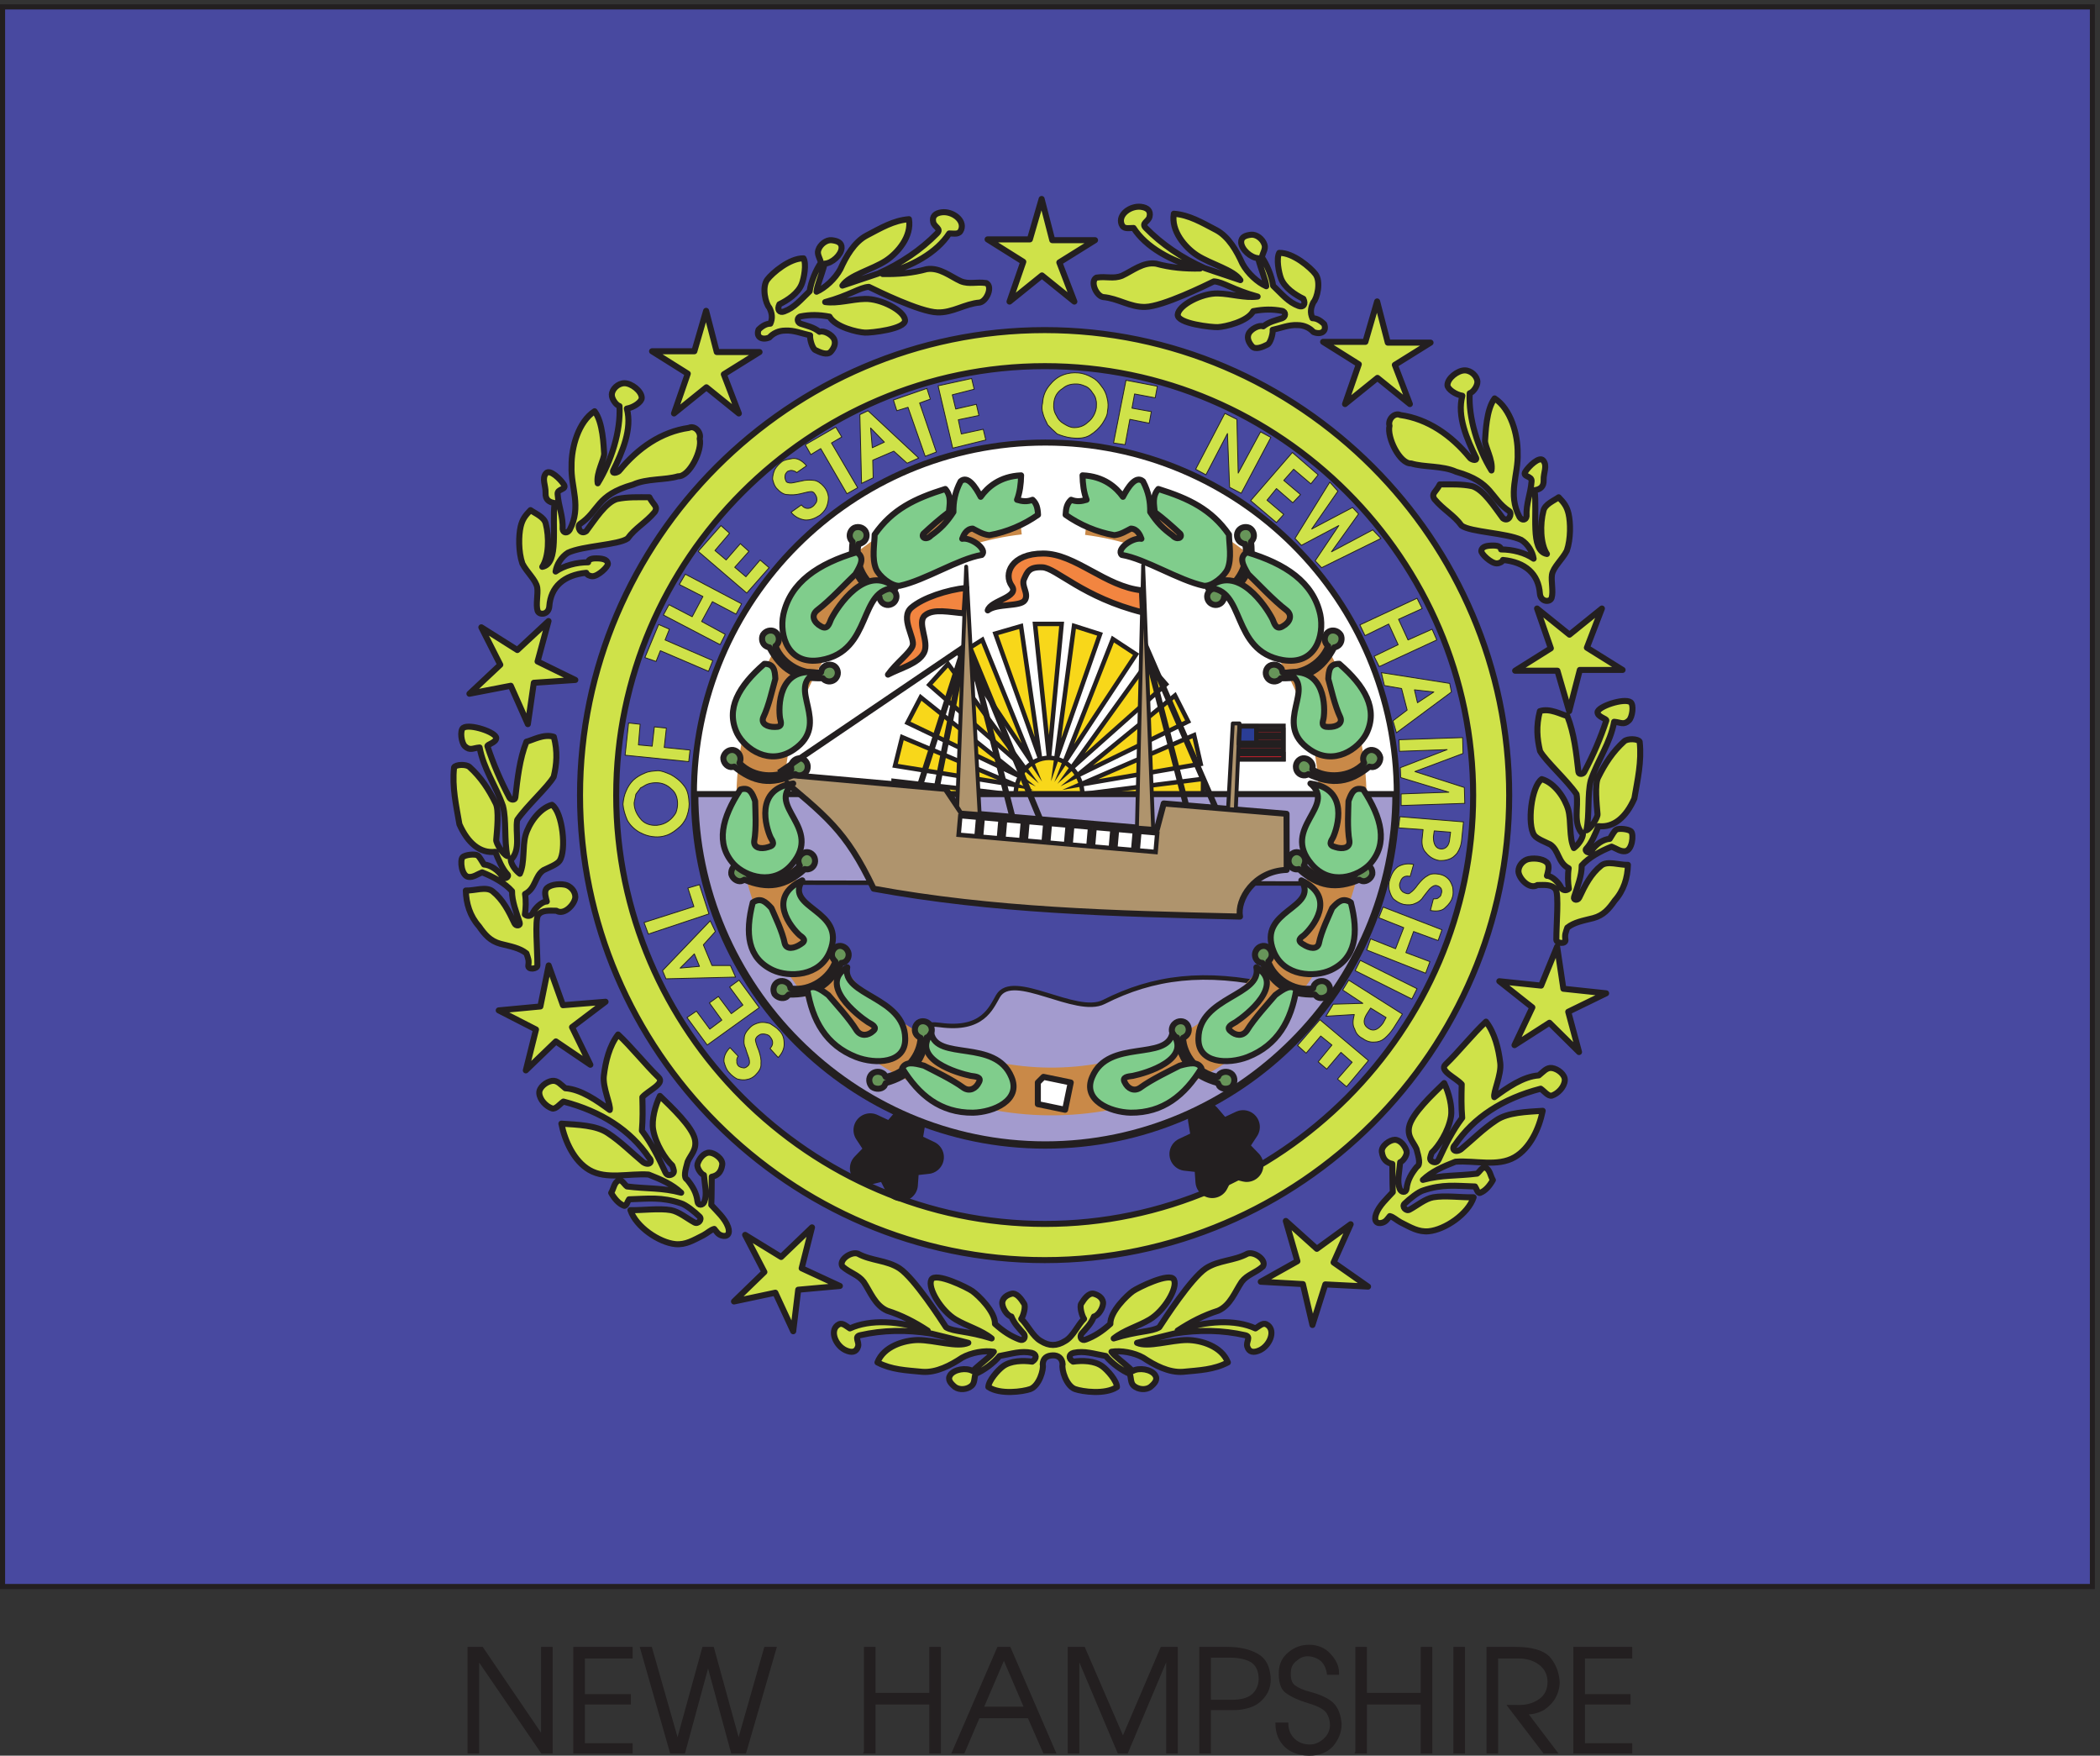
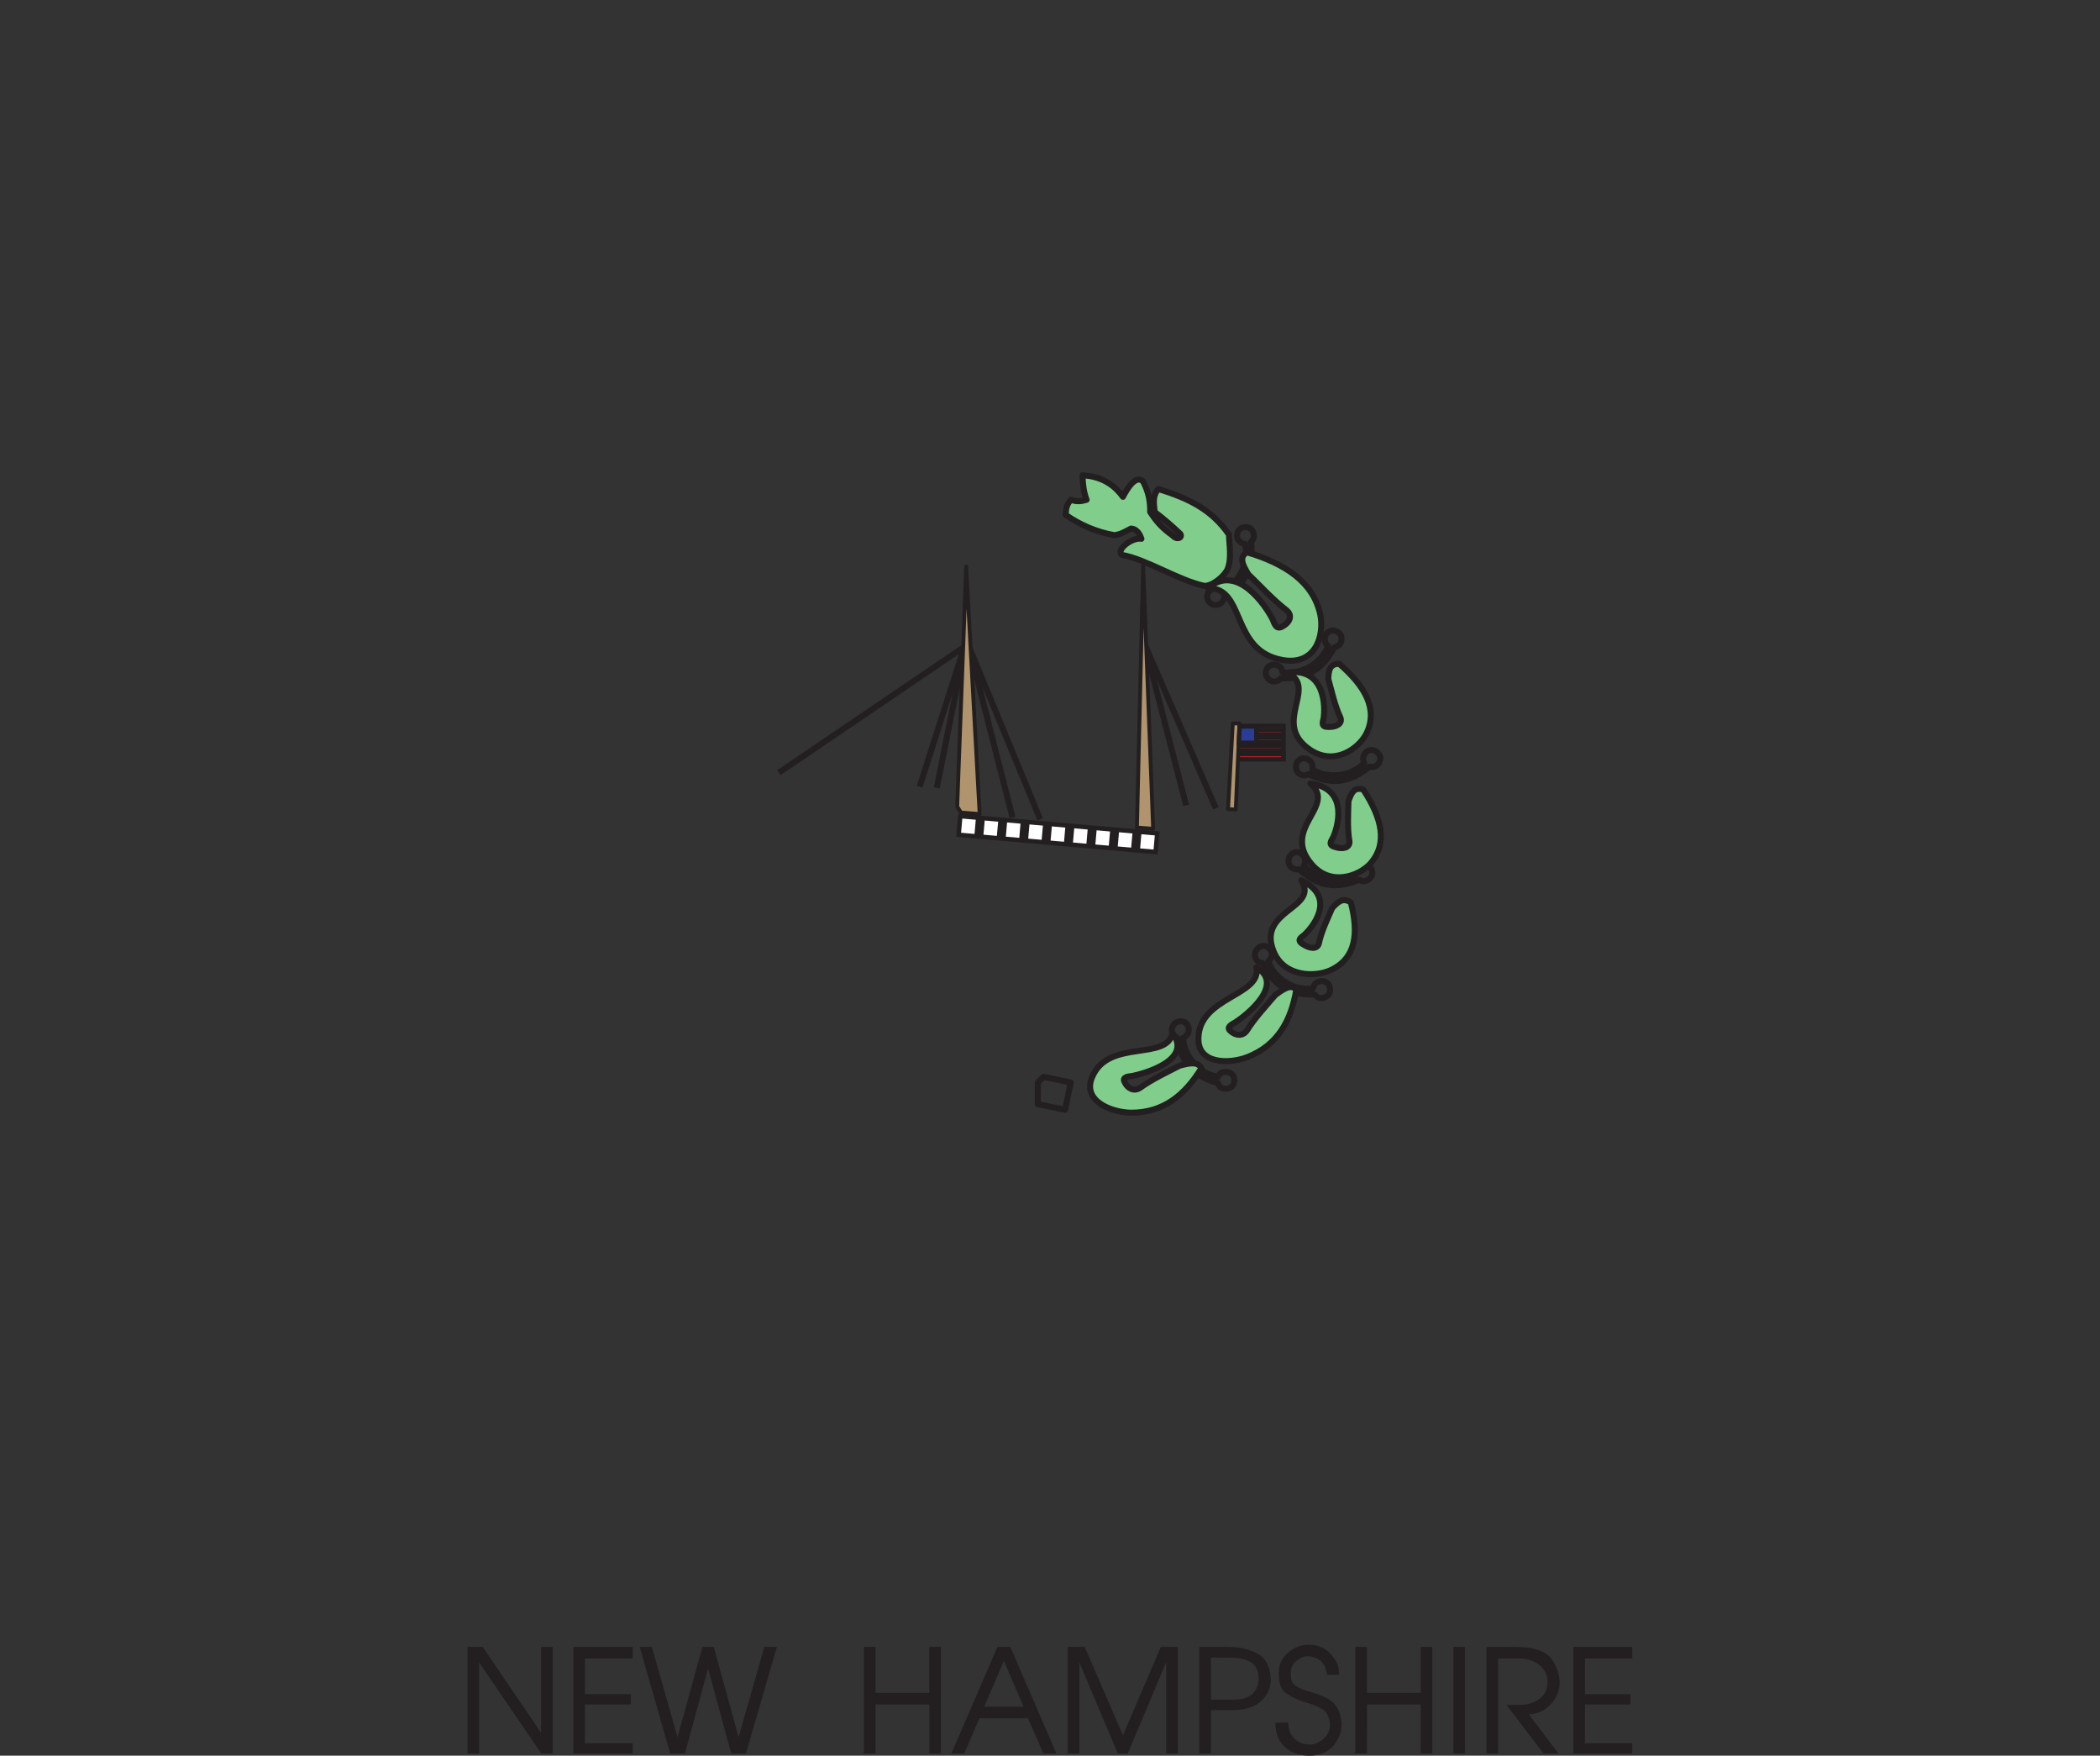
<svg xmlns="http://www.w3.org/2000/svg" xml:space="preserve" width="467.733" height="390.955">
  <rect width="100%" height="100%" fill="#333333" stroke="none" />
  <defs>
    <clipPath id="a" clipPathUnits="userSpaceOnUse">
      <path d="M0 0h3508v2932H0Z" />
    </clipPath>
    <clipPath id="b" clipPathUnits="userSpaceOnUse">
-       <path d="M0 2932h3508.38V-.16H0Z" clip-rule="evenodd" />
-     </clipPath>
+       </clipPath>
    <clipPath id="c" clipPathUnits="userSpaceOnUse">
      <path d="M0 2932h3508.38V278.711H0Z" clip-rule="evenodd" />
    </clipPath>
    <clipPath id="d" clipPathUnits="userSpaceOnUse">
-       <path d="M1205.33 2148.53h538.05V1071.35h-538.05z" clip-rule="evenodd" />
-     </clipPath>
+       </clipPath>
    <clipPath id="e" clipPathUnits="userSpaceOnUse">
      <path d="M1779.5 2148.53h538.03V1071.35H1779.5Z" clip-rule="evenodd" />
    </clipPath>
    <clipPath id="f" clipPathUnits="userSpaceOnUse">
      <path d="M0 0h3508v2932H0Z" />
    </clipPath>
    <clipPath id="g" clipPathUnits="userSpaceOnUse">
      <path d="M0 2932h3508.38V-.16H0Z" clip-rule="evenodd" />
    </clipPath>
    <clipPath id="h" clipPathUnits="userSpaceOnUse">
      <path d="M0 2932h3508.38V278.711H0Z" clip-rule="evenodd" />
    </clipPath>
  </defs>
  <path d="M801.316 4.52h-17.281v176.398h23.762l99.359-146.156v146.156h17.282V4.52h-17.282l-105.84 154.8Zm159.84 0v176.398h97.204v-17.277h-79.922v-61.922h77.042V86.602h-77.042V19.64h79.922V4.52Zm275.764 22.32 43.92 154.078h18.72L1248.44 4.52h-23.04l-39.6 145.441L1146.2 4.52h-23.04l-50.4 176.398h18l43.92-154.078 42.48 154.078h17.28zm210.96-22.32v176.398h17.28v-77.039h92.16v77.039h17.28V4.52h-17.28v82.082h-92.16V4.52h-19.44zm223.2 176.398h20.16L1767.56 4.52h-19.44l-25.92 59.039h-82.8l-25.2-59.04h-19.44zm10.08-19.438-34.56-80.64h69.12zm108-156.96v176.398h26.64l64.8-149.758 64.08 149.758h26.64V4.52h-17.28v156.96L1887.8 4.52h-15.12l-66.24 156.96V4.52Zm220.32 0v176.398h46.08c20.88 0 38.16-4.316 50.4-11.52 12.96-7.199 19.44-20.16 20.88-38.16.72-10.078-1.44-20.16-6.48-28.078-5.04-7.922-12.24-15.12-21.6-19.441-10.08-4.32-20.88-6.48-33.12-6.48h-38.88V4.518Zm17.28 160.558V92.359h36.72c15.84 0 28.08 3.602 35.28 10.801 7.2 7.199 10.8 17.281 10.08 28.078-.72 12.961-5.76 21.602-14.4 26.641-9.36 5.039-21.6 7.199-36.72 7.199zm129.6-110.879c0-11.52 4.32-20.879 11.52-27.36 7.2-6.48 15.84-9.358 25.92-9.358 8.64 0 16.56 3.597 23.76 10.078 7.2 6.48 10.8 15.12 10.8 23.761 0 7.2-2.16 14.399-5.76 20.16-4.32 6.48-14.4 12.239-31.68 17.282-16.56 5.039-28.8 10.797-37.44 17.277-7.92 5.762-11.52 18-10.8 35.281.72 12.239 5.76 23.039 15.84 30.961 9.36 7.918 20.88 12.239 33.84 12.239 13.68 0 25.92-5.04 34.56-14.399 9.36-10.082 14.4-20.16 14.4-30.961v-2.879h-18c-1.44 10.078-5.04 17.278-10.08 22.321-5.76 5.039-12.96 7.918-20.88 8.636-7.2.723-14.4-1.437-20.88-7.199-7.2-5.039-10.8-12.238-10.8-20.16-.72-10.801 1.44-18.719 7.2-23.039s15.12-8.641 27.36-11.52c12.96-3.601 23.76-7.922 31.68-13.68 7.92-5.038 14.4-14.402 17.28-28.081.72-4.32 1.44-7.918 1.44-10.797 0-13.684-5.04-25.922-14.4-36.723-9.36-10.078-22.32-15.121-38.88-15.121-10.08 0-20.16 2.16-28.8 6.48S2148.44 18.2 2143.4 26.84c-4.32 7.922-6.48 17.281-6.48 27.36zm114.48-49.68v176.399h17.28v-77.039h92.16v77.039h17.28V4.52h-17.28v82.082h-92.16V4.52h-19.44zm181.44 0H2435v176.399h17.28zm38.16 0v176.399h47.52c27.36 0 46.08-5.758 56.16-15.84 9.36-10.797 15.12-23.758 16.56-39.598.72-8.64-1.44-18-5.76-26.64s-10.8-15.121-18.72-20.88c-8.64-5.042-18-7.92-28.08-7.92l49.68-65.52h-22.32L2525 83.719h15.12c15.84-.719 28.08 2.883 38.16 10.082 9.36 6.48 14.4 16.558 14.4 29.519 0 12.239-5.04 22.321-14.4 29.52-9.36 7.199-21.6 10.801-34.56 10.801h-36V4.52Zm145.44 0v176.399h96.48v-17.277h-79.2v-61.922h76.32V86.602h-76.32V19.64h79.2V4.52h-96.48" style="fill:#231f20;fill-opacity:1;fill-rule:evenodd;stroke:none" transform="matrix(.133 0 0 -.133 0 390.933)" />
  <path d="M801.316 4.52h-17.281v176.398h23.762l99.359-146.156v146.156h17.282V4.52h-17.282l-105.84 154.8Zm159.84 0v176.398h97.204v-17.277h-79.922v-61.922h77.042V86.602h-77.042V19.64h79.922V4.52Zm275.764 22.32 43.92 154.078h18.72L1248.44 4.52h-23.04l-39.6 145.441L1146.2 4.52h-23.04l-50.4 176.398h18l43.92-154.078 42.48 154.078h17.28zm210.96-22.32v176.398h17.28v-77.039h92.16v77.039h17.28V4.52h-17.28v82.082h-92.16V4.52h-19.44zm223.2 176.398h20.16L1767.56 4.52h-19.44l-25.92 59.039h-82.8l-25.2-59.04h-19.44zm10.08-19.438-34.56-80.64h69.12zm108-156.96v176.398h26.64l64.8-149.758 64.08 149.758h26.64V4.52h-17.28v156.96L1887.8 4.52h-15.12l-66.24 156.96V4.52Zm220.32 0v176.398h46.08c20.88 0 38.16-4.316 50.4-11.52 12.96-7.199 19.44-20.16 20.88-38.16.72-10.078-1.44-20.16-6.48-28.078-5.04-7.922-12.24-15.12-21.6-19.441-10.08-4.32-20.88-6.48-33.12-6.48h-38.88V4.518Zm17.28 160.558V92.359h36.72c15.84 0 28.08 3.602 35.28 10.801 7.2 7.199 10.8 17.281 10.08 28.078-.72 12.961-5.76 21.602-14.4 26.641-9.36 5.039-21.6 7.199-36.72 7.199zm129.6-110.879c0-11.52 4.32-20.879 11.52-27.36 7.2-6.48 15.84-9.358 25.92-9.358 8.64 0 16.56 3.597 23.76 10.078 7.2 6.48 10.8 15.12 10.8 23.761 0 7.2-2.16 14.399-5.76 20.16-4.32 6.48-14.4 12.239-31.68 17.282-16.56 5.039-28.8 10.797-37.44 17.277-7.92 5.762-11.52 18-10.8 35.281.72 12.239 5.76 23.039 15.84 30.961 9.36 7.918 20.88 12.239 33.84 12.239 13.68 0 25.92-5.04 34.56-14.399 9.36-10.082 14.4-20.16 14.4-30.961v-2.879h-18c-1.44 10.078-5.04 17.278-10.08 22.321-5.76 5.039-12.96 7.918-20.88 8.636-7.2.723-14.4-1.437-20.88-7.199-7.2-5.039-10.8-12.238-10.8-20.16-.72-10.801 1.44-18.719 7.2-23.039s15.12-8.641 27.36-11.52c12.96-3.601 23.76-7.922 31.68-13.68 7.92-5.038 14.4-14.402 17.28-28.081.72-4.32 1.44-7.918 1.44-10.797 0-13.684-5.04-25.922-14.4-36.723-9.36-10.078-22.32-15.121-38.88-15.121-10.08 0-20.16 2.16-28.8 6.48S2148.44 18.2 2143.4 26.84c-4.32 7.922-6.48 17.281-6.48 27.36zm114.48-49.68v176.399h17.28v-77.039h92.16v77.039h17.28V4.52h-17.28v82.082h-92.16V4.52h-19.44zm181.44 0H2435v176.399h17.28zm38.16 0v176.399h47.52c27.36 0 46.08-5.758 56.16-15.84 9.36-10.797 15.12-23.758 16.56-39.598.72-8.64-1.44-18-5.76-26.64s-10.8-15.121-18.72-20.88c-8.64-5.042-18-7.92-28.08-7.92l49.68-65.52h-22.32L2525 83.719h15.12c15.84-.719 28.08 2.883 38.16 10.082 9.36 6.48 14.4 16.558 14.4 29.519 0 12.239-5.04 22.321-14.4 29.52-9.36 7.199-21.6 10.801-34.56 10.801h-36V4.52Zm145.44 0v176.399h96.48v-17.277h-79.2v-61.922h76.32V86.602h-76.32V19.64h79.2V4.52Z" style="fill:none;stroke:#231f20;stroke-width:2.16;stroke-linecap:butt;stroke-linejoin:miter;stroke-miterlimit:10;stroke-dasharray:none;stroke-opacity:1" transform="matrix(.133 0 0 -.133 0 390.933)" />
  <g clip-path="url(#a)" transform="matrix(.133 0 0 -.133 0 390.933)">
    <g clip-path="url(#b)">
      <g clip-path="url(#c)">
        <path d="M4.277 2927.73V282.988H3504.11V2927.73H4.277" style="fill:#4849a0;fill-opacity:1;fill-rule:evenodd;stroke:none" />
        <path d="M4.277 2927.73V282.988H3504.11V2927.73Z" style="fill:none;stroke:#231f20;stroke-width:7.5;stroke-linecap:butt;stroke-linejoin:miter;stroke-miterlimit:10;stroke-dasharray:none;stroke-opacity:1" />
        <path d="M4.277 2927.73V282.988H3504.11V2927.73Z" style="fill:none;stroke:#231f20;stroke-width:8.554;stroke-linecap:butt;stroke-linejoin:miter;stroke-miterlimit:10;stroke-dasharray:none;stroke-opacity:1" />
        <path d="M1749.88 2326.32c393.46 0 717.16-323.69 717.16-718.47 0-393.47-323.7-717.69-717.16-717.69-393.73 0-717.95 324.22-717.95 717.69 0 394.78 324.22 718.47 717.95 718.47zm-.26 60.34c426.78 0 777.76-350.98 777.76-778.81 0-427.31-350.98-778.291-777.76-778.291-427.31 0-778.284 350.981-778.284 778.291 0 427.83 350.974 778.81 778.284 778.81zM1208.47 870.75c9.18-2.891 14.95 2.621 10.75 14.422-4.98 14.168-18.88 26.5-28.06 36.726.78 17.832.52 31.473.78 47.211 9.18 1.84 15.74 7.09 17.58 20.2 1.31 9.972-13.38 20.201-21.77 20.201-9.19 0-17.32-10.49-19.68-19.151-1.57-6.031 5.77-16.789 10.76-18.359 1.57-18.359 5.51-32 .78-44.59-2.62-6.558-10.75-7.09-11.54.262-1.57 14.43-8.13 25.437-17.31 36.719-6.56 3.41-3.15 15.48.79 29.91 5.24 11.799 15.47 19.929 12.33 36.719-3.94 21.51-39.61 54.82-58.76 73.45-7.87-16.27-14.17-40.14-11.28-56.66 4.19-24.14 20.72-49.58 32-59.81 2.62-7.078 3.93-10.75 1.05-13.641-2.1-2.097-9.18-5.25-12.59 2.102-11.28 24.389-22.82 47.999-39.35 69.769 1.57 19.41 1.31 35.42.79 56.14 9.97 11.28 38.03 22.56 27.28 33.05-22.3 21.51-45.64 51.15-67.94 71.87-14.69-19.14-20.99-45.11-23.87-69.25-2.36-19.15 12.33-49.84 9.97-57.18-21.512 15.74-48.012 34.62-74.504 36.46-7.078 5.51-13.117 13.64-22.028 12.33-9.71-1.31-22.3-11.02-21.511-20.72.781-11.02 11.281-22.04 21.511-25.45 6.028-1.83 13.368 7.87 18.879 11.54 63.483-16.52 112.273-48 143.493-94.17 6.82-6.549.26-14.159-9.97-7.338-19.67 16.258-36.99 34.098-59.28 48.788-19.415 13.11-50.372 13.9-77.653 15.74 6.039-29.91 21.25-62.7 46.961-77.649 28.592-16.52 66.102-5.243 99.152-7.602 21.51-8.398 39.87-16.527 54.56-30.43-32 8.653-57.44 6.289-90.76 10.493-4.46 3.148-8.66 12.07-13.9 9.968-7.61-2.89-8.4-13.898-12.59-20.718 4.98-8.922 12.33-18.102 21.51-21.512 3.93-1.32 5.77 7.082 8.39 10.75 33.58 1.051 54.3 4.199 86.56-6.559 8.4-2.359 23.09-14.16 31.48-22.293 4.99-4.726-2.36-13.379-8.39-9.968-11.81 6.289-26.23 18.359-39.61 20.718-19.67 3.41-47.22-.519-67.68 0 9.18-28.066 48.01-54.297 75.29-56.918 17.31-1.582 30.16 6.559 46.95 14.95 7.34 3.941 11.8 8.921 18.1 10.492 4.46-5.242 6.03-8.922 12.33-11.012zm554.78-200.672c-9.96-.269-16.51-4.457-17.04-14.957 2.1-8.91-6.03-35.93-20.72-41.441-12.59-4.461-50.63-9.711-70.3 3.41.26 10.75 16.26 28.59 24.13 34.359 13.12 9.973 34.1 10.231 49.32 8.133 8.39 5.246 7.34 12.59-.79 14.688-18.1 3.941-33.31-1.571-54.04-5.239-9.7-12.07-27.28-24.66-40.13-29.91-2.36-6.551-1.05-15.211-6.56-19.93-7.87-6.82-20.46-7.351-27.8-2.101-7.35 6.031-13.12 12.59-7.87 20.199 6.55 9.441 26.49 12.852 37.51 6.551 15.74 14.961 29.64 23.879 35.41 32.269-15.48 2.621-38.04-1.308-53.25-9.968-18.89-12.59-43.02-25.442-66.63-23.61-27.28 2.629-51.41 3.41-75.02 15.739 10.23 27.019 44.86 37.25 67.94 37.511 27.54 0 66.1-13.109 84.2-4.722-20.2 5.25-40.92 10.23-61.9 15.48-41.97 6.82-81.85 5.77-118.83-2.629-11.28-2.359-1.31-11.012-3.94-19.14-2.88-9.711-10.75-10.758-20.98-6.04-16.26 7.61-26.5 31.481-13.64 41.711 7.61 6.028 12.85-.261 20.98-5.25 33.32 15.481 82.63 13.118 130.37-3.671-22.29 14.691-44.07 25.71-67.94 33.32-20.46 8.91-28.33 32-39.34 48.262-9.71 12.589-22.56 14.429-35.68 25.968-6.56 10.75 14.69 25.442 25.97 21.25 22.82-12.332 48-10.5 69.78-24.66 25.18-17.051 69.51-85.781 77.9-98.629 13.64-7.871 35.42-5.769 76.34-18.621-17.58 14.16-40.92 20.192-60.33 31.738-23.88 14.161-47.48 52.461-40.66 66.622 6.55 13.378 60.59-13.372 68.72-19.149 9.97-7.082 38.56-34.621 37.78-54.82 14.16-12.852 26.75-20.719 41.18-26.231 7.34-3.148 11.02 4.461 7.08 9.711-7.87 9.18-16 16.778-20.72 28.848-7.35 1.312-16.26 15.211-15.22 24.133 1.32 7.609 7.87 11.808 15.22 13.91 8.39 2.359 16.26-8.402 21.25-16.531 3.14-4.719-1.05-20.2-4.73-25.442 10.5-9.969 19.42-29.648 32.53-36.988 14.17-8.922 27.01-8.922 41.17 0 13.12 7.34 20.99 27.019 31.48 36.988-3.66 5.242-7.86 20.723-4.72 25.442 4.98 8.129 12.86 18.89 21.25 16.531 7.34-2.102 13.9-6.301 15.22-13.91 1.04-8.922-7.88-22.821-15.22-24.133-4.71-12.07-12.85-19.668-20.71-28.848-3.95-5.25-.28-12.859 7.07-9.711 14.43 5.512 27.02 13.379 41.18 26.231-.79 20.199 27.82 47.738 37.77 54.82 8.14 5.777 62.17 32.527 68.73 19.149 6.82-14.161-16.79-52.461-40.66-66.622-19.41-11.546-42.75-17.578-60.32-31.738 40.91 12.852 62.68 10.75 76.32 18.621 8.41 12.848 52.73 81.578 77.91 98.629 21.77 14.16 46.95 12.328 69.78 24.66 11.27 4.192 32.52-10.5 25.97-21.25-13.12-11.539-25.97-13.379-35.68-25.968-11.02-16.262-18.89-39.352-39.35-48.262-23.86-7.61-45.63-18.629-67.94-33.32 47.74 16.789 97.06 19.152 130.38 3.671 8.12 4.989 13.37 11.278 20.98 5.25 12.86-10.23 2.63-34.101-13.64-41.711-10.23-4.718-18.09-3.671-20.98 6.04-2.63 8.128 7.34 16.781-3.93 19.14-37 8.399-76.87 9.449-118.84 2.629-20.98-5.25-41.71-10.23-61.91-15.48 18.1-8.387 56.66 4.722 84.21 4.722 23.08-.261 57.72-10.492 67.95-37.511-23.62-12.329-47.75-13.11-75.04-15.739-23.6-1.832-47.74 11.02-66.62 23.61-15.22 8.66-37.77 12.589-53.25 9.968 5.77-8.39 19.68-17.308 35.41-32.269 11.02 6.301 30.95 2.89 37.52-6.551 5.25-7.609-.52-14.168-7.88-20.199-7.34-5.25-19.93-4.719-27.8 2.101-5.5 4.719-4.2 13.379-6.56 19.93-12.85 5.25-30.42 17.84-40.14 29.91-20.71 3.668-35.93 9.18-54.03 5.239-8.13-2.098-9.18-9.442-.79-14.688 15.21 2.098 36.2 1.84 49.32-8.133 7.86-5.769 23.88-23.609 24.13-34.359-19.68-13.121-57.7-7.871-70.3-3.41-14.69 5.511-22.81 32.531-20.72 41.441-.53 10.5-7.87 15.219-16.27 14.957zm551.91 222.184c-9.18-2.891-14.95 2.617-10.76 14.418 4.99 14.172 18.89 26.5 28.07 36.73-.77 17.828-.52 31.469-.77 47.211-9.2 1.84-15.75 7.09-17.59 20.199-1.31 9.97 13.38 20.2 21.77 20.2 9.18 0 17.32-10.49 19.68-19.15 1.57-6.03-5.77-16.792-10.76-18.358-1.57-18.364-5.51-32-.78-44.59 2.62-6.563 10.75-7.094 11.54.258 1.57 14.422 8.14 25.441 17.32 36.718 6.55 3.411 3.14 15.482-.79 29.912-5.25 11.8-15.48 19.93-12.34 36.72 3.95 21.51 39.61 54.82 58.77 73.45 7.86-16.27 14.16-40.14 11.27-56.66-4.2-24.14-20.72-49.58-32-59.81-2.61-7.08-3.93-10.76-1.05-13.639 2.1-2.101 9.19-5.25 12.6 2.098 11.27 24.391 22.81 48.001 39.34 69.771-1.57 19.41-1.3 35.42-.79 56.14-9.96 11.28-38.03 22.56-27.28 33.05 22.3 21.51 45.64 51.15 67.94 71.87 14.7-19.14 20.99-45.11 23.88-69.25 2.36-19.15-12.34-49.84-9.98-57.18 21.51 15.74 48 34.62 74.5 36.46 7.09 5.51 13.11 13.64 22.03 12.33 9.72-1.31 22.31-11.02 21.51-20.72-.78-11.02-11.28-22.04-21.51-25.45-6.03-1.83-13.37 7.87-18.87 11.54-63.48-16.52-112.27-48-143.5-94.17-6.82-6.55-.25-14.16 9.98-7.34 19.66 16.26 36.97 34.1 59.27 48.79 19.41 13.11 50.37 13.9 77.66 15.74-6.05-29.91-21.25-62.7-46.97-77.65-28.59-16.521-66.1-5.24-99.15-7.599-21.51-8.403-39.86-16.531-54.56-30.43 32 8.649 57.45 6.289 90.77 10.488 4.45 3.153 8.64 12.071 13.89 9.969 7.61-2.887 8.39-13.898 12.59-20.726-4.98-8.911-12.32-18.09-21.5-21.5-3.94-1.321-5.78 7.078-8.39 10.75-33.59 1.046-54.31 4.199-86.57-6.563-8.4-2.359-23.09-14.16-31.48-22.289-4.99-4.73 2.37-13.379 8.39-9.969 11.8 6.289 26.23 18.36 39.61 20.719 19.67 3.41 47.23-.52 67.69 0-9.19-28.07-48.02-54.301-75.3-56.922-17.31-1.578-30.16 6.563-46.95 14.953-7.34 3.93-11.8 8.918-18.1 10.489-4.45-5.239-6.03-8.918-12.33-11.008zM884.766 1322.97c-1.309-7.86 15.222-6.29 15.222 0 0 26.5-4.461 75.29 1.047 83.94 6.031 9.45 19.934 7.61 30.692 7.61 13.378-8.39 31.48 11.54 31.742 23.09 0 10.23-8.922 18.88-17.313 20.46-11.808 2.36-27.551-.53-31.738-7.61-3.152-5.51-.27-14.43 1.309-20.46-8.661 0-20.731-12.07-24.399-20.99-2.359-3.14-7.871-4.72-12.332-.78 1.582 10.49 2.102 22.82.27 34.36 18.363 9.44 16 29.9 30.953 39.87 7.867 3.94 22.558 9.44 26.75 15.48 12.066 17.05 5.25 81.58-12.59 93.91-21.512-6.04-38.82-31.74-44.332-51.16-5.238-19.41-1.051-46.16-9.442-64.26-7.347 5.51-14.429 15.21-15.218 23.08 17.582 17.31 7.09 45.64 10.761 67.15 16 23.35 51.68 55.35 61.118 72.14 4.98 20.99 6.82 41.71.261 66.89-16.789 5.51-35.672-5.77-45.898-8.13-11.551-29.12-14.961-61.38-18.633-93.65-.519-4.72-7.609-4.19-9.699-.26-15.219 28.59-27.281 56.92-36.988 86.3-1.313 2.89 14.429 5.77 14.687 13.64.262 9.71-44.59 24.66-55.348 17.05-5.769-4.2-3.152-25.18 2.891-30.69 8.649-8.13 13.899-2.88 24.649-2.1 6.558-35.93 27.019-63.21 39.089-98.1 6.032-23.35 1.84-57.19 7.34-83.68-7.871 2.88-19.148 22.03-18.621 27.02 1.57 17.57 4.723 50.1-.789 61.12-11.539 23.34-24.66 43.54-43.801 60.85-5.508 5.25-23.347 4.46-25.968-.52-3.68-33.31 3.667-64.27 8.917-95.22 13.903-31.48 34.622-49.05 60.071-46.17 5.242-12.85 11.801-28.85 20.461-37.77 3.672-3.67-4.731-9.97-8.918-3.41-6.821 10.75-19.942 19.41-30.43 19.93-4.203 6.56-7.351 12.86-10.762 15.22-3.929 2.88-21.238 1.31-25.179-3.15-4.461-4.98-1.832-31.21 9.968-32.79 8.129-1.05 14.692 4.46 22.821 7.61 18.629-7.35 38.301-18.1 50.101-31.48-.261-16.79 7.348-35.94 12.86-52.99 1.57-4.98-6.039-6.29-8.66-1.05-9.711 20.73-19.672 40.14-36.719 53.78-10.762 8.66-29.91.79-44.864 1.31.532-21.51 6.821-42.76 22.032-59.81 9.711-13.9 18.629-24.65 35.941-29.38 17.578-4.46 32-6.82 43.551-16 2.879-8.65 4.457-11.54 3.137-20.2zm1736.774 43.02c1.32-7.87-15.2-6.29-15.2 0 0 26.5 4.45 75.29-1.05 83.94-6.04 9.45-19.95 7.61-30.7 7.61-13.38-8.39-31.48 11.54-31.73 23.08 0 10.24 8.91 18.89 17.3 20.47 11.8 2.36 27.54-.53 31.74-7.61 3.15-5.51.26-14.43-1.31-20.46 8.66 0 20.72-12.07 24.39-20.99 2.36-3.15 7.88-4.72 12.33-.78-1.56 10.49-2.1 22.82-.26 34.36-18.35 9.44-16 29.9-30.94 39.87-7.88 3.94-22.57 9.44-26.77 15.48-12.07 17.05-5.23 81.58 12.59 93.91 21.52-6.04 38.82-31.74 44.34-51.16 5.25-19.41 1.04-46.16 9.44-64.26 7.34 5.51 14.42 15.21 15.22 23.08-17.57 17.31-7.09 45.64-10.75 67.15-16.02 23.35-51.68 55.35-61.13 72.14-4.99 20.98-6.82 41.71-.26 66.89 16.78 5.51 35.67-5.77 45.91-8.13 11.53-29.12 14.94-61.38 18.61-93.65.53-4.72 7.62-4.2 9.71-.26 15.21 28.59 27.28 56.92 37 86.3 1.3 2.89-14.43 5.77-14.7 13.64-.27 9.71 44.59 24.66 55.34 17.05 5.79-4.2 3.15-25.18-2.87-30.69-8.66-8.13-13.91-2.88-24.66-2.1-6.57-35.93-27.02-63.22-39.09-98.1-6.04-23.35-1.84-57.19-7.34-83.68 7.86 2.88 19.14 22.03 18.62 27.02-1.58 17.57-4.73 50.1.79 61.12 11.53 23.34 24.66 43.54 43.8 60.85 5.52 5.25 23.36 4.46 25.97-.52 3.67-33.32-3.67-64.27-8.92-95.22-13.9-31.48-34.62-49.05-60.07-46.17-5.25-12.85-11.8-28.85-20.46-37.77-3.66-3.67 4.72-9.97 8.93-3.41 6.82 10.75 19.93 19.41 30.43 19.93 4.18 6.56 7.34 12.86 10.75 15.22 3.93 2.88 21.25 1.31 25.17-3.15 4.47-4.98 1.84-31.22-9.96-32.79-8.14-1.05-14.69 4.46-22.82 7.61-18.63-7.35-38.3-18.1-50.11-31.48.27-16.79-7.34-35.94-12.85-52.99-1.57-4.98 6.03-6.29 8.66-1.05 9.71 20.73 19.67 40.14 36.73 53.78 10.75 8.65 29.89.79 44.84 1.31-.52-21.51-6.82-42.76-22.02-59.81-9.72-13.9-18.63-24.66-35.95-29.38-17.57-4.46-32-6.82-43.53-16-2.9-8.65-4.47-11.54-3.16-20.2zm-23.08 572.37c-2.62-8.13-18.62-7.08-19.67 7.35-2.36 32.79-24.4 52.46-61.91 56.13-.79-3.15-5.77-5.77-10.49-5.77-9.18 0-26.5 16-25.71 21.25 1.05 7.08 9.45 8.65 19.95 8.65 9.43 0 13.1-2.88 13.1-6.55 19.41 0 40.4-5.51 54.56-15.48-1.57 11.28-9.7 24.66-20.72 31.48-25.18 11.8-84.46 12.85-99.94 23.87-12.86 17.84-30.17 26.23-45.38 44.33-6.04 9.71 2.63 11.8 8.93 24.66 19.14 0 36.2.78 54.02-2.89 19.16-5.51 37.51-34.89 51.68-53.77 9.98-7.35 16 7.87 10.75 11.8-33.04 22.04-26.23 48.27-89.18 66.1-23.09 10.5-54.3 7.35-75.29 13.91-18.87-1.05-40.91 43.54-36.2 62.95-3.14 10.76 8.4 22.82 18.1 18.1 46.44-6.56 85.53-34.1 115.96-71.08 1.3-2.89 12.59-7.35 11-.79-15.47 31.74-32.25 69.77-23.07 104.14-11.55 1.83-24.93 11.28-24.93 17.83 0 11.55 17.32 24.66 28.86 24.66 11.01 0 20.98-9.97 21.25-19.15.25-7.08-7.09-17.57-12.86-19.15-2.36-41.7 13.64-92.33 36.46-129.32 3.15 17.32-11.53 40.66-10.76 50.37 1.05 12.59 1.84 51.67 16.01 70.3 27.01-17.32 39.08-60.6 38.56-91.81 1.57-35.15-17.32-67.94 3.14-106.76 4.2-6.56 11.02-5.25 11.82 1.31-1.05 21.24 6.81 37.51 8.38 58.49 1.05 9.45-16 7.09-10.49 16 5.51 8.92 23.61 26.5 29.9 18.89 7.61-8.92.27-20.72.8-32.79.52-11.8-6.3-15.74-15.21-17.05 4.98-37.77-8.15-101.51 20.71-106.76-11.02 16.79-11.8 49.84-5.77 72.66 2.63 10.76 17.31 16.53 25.45 22.3 9.18-9.45 13.63-15.48 16.52-27.55 3.41-14.69 3.93-41.97-2.89-61.9-7.6-14.95-22.81-27.28-24.92-40.4-1.57-10.49 2.63-28.33-.52-38.56zm-1698.214-21.51c2.621-8.13 18.621-7.08 19.672 7.35 2.359 32.79 24.398 52.46 61.91 56.13.789-3.15 5.77-5.77 10.488-5.77 9.184 0 26.504 16 25.714 21.25-1.05 7.08-9.44 8.66-19.944 8.66-9.438 0-13.109-2.89-13.109-6.56-19.411 0-40.399-5.51-54.559-15.48 1.57 11.28 9.699 24.66 20.719 31.48 25.179 11.8 84.463 12.85 99.943 23.87 12.85 17.84 30.17 26.23 45.38 44.33 6.03 9.71-2.62 11.8-8.92 24.66-19.15 0-36.2.78-54.03-2.89-19.15-5.51-37.522-34.89-51.682-53.77-9.973-7.35-16 7.87-10.762 11.8 33.064 22.04 26.243 48.27 89.194 66.1 23.09 10.5 54.3 7.35 75.29 13.91 18.88-1.05 40.92 43.54 36.19 62.95 3.15 10.76-8.39 22.82-18.09 18.1-46.43-6.56-85.52-34.1-115.95-71.08-1.31-2.89-12.59-7.35-11.01-.79 15.47 31.74 32.26 69.77 23.08 104.14 11.54 1.83 24.92 11.28 24.92 17.83 0 11.55-17.31 24.66-28.86 24.66-11.01 0-20.98-9.97-21.24-19.15-.27-7.08 7.08-17.57 12.85-19.15 2.36-41.7-13.64-92.33-36.46-129.32-3.152 17.32 11.54 40.66 10.75 50.37-1.05 12.59-1.83 51.67-16.003 70.3-27.02-17.32-39.079-60.6-38.559-91.81-1.57-35.15 17.309-67.94-3.152-106.76-4.188-6.56-11.008-5.25-11.797 1.31 1.047 21.25-6.821 37.51-8.391 58.49-1.051 9.45 16 7.09 10.488 16-5.507 8.92-23.609 26.5-29.898 18.89-7.609-8.92-.27-20.72-.789-32.79-.531-11.8 6.289-15.74 15.207-17.05-4.981-37.77 8.133-101.51-20.719-106.76 11.02 16.79 11.801 49.84 5.77 72.66-2.621 10.76-17.309 16.53-25.442 22.3-9.179-9.45-13.636-15.48-16.527-27.55-3.41-14.68-3.93-41.97 2.891-61.9 7.597-14.95 22.82-27.28 24.918-40.4 1.57-10.49-2.629-28.33.519-38.56zm1317.344 479.77c4.97-13.11-6.57-18.1-18.11-13.11-5.77 6.56-15.21 11.54-26.76 11.54-14.42.79-27.54-4.98-41.43-7.87.77-6.56-3.68-22.03-8.66-24.66-8.13-4.19-20.2-9.44-25.98-2.88-5.24 6.03-8.65 13.38-5.77 20.46 3.41 8.39 18.1 15.74 24.66 12.85 9.98 7.87 20.73 9.97 31.75 13.64 6.02 2.1 6.82 11.02-.79 12.33-15.21 2.89-29.64 2.89-47.75-.52-9.44-17.58-47.21-26.24-59.28-26.76-9.45-.52-68.47 5.77-67.15 20.99 1.31 15.73 40.39 36.19 67.15 35.41 22.3-.53 44.85-8.13 66.64-5.25-40.66 11.02-57.98 24.66-73.2 25.45-13.64-6.56-85.25-41.97-114.89-42.76-25.45-.79-45.64 14.43-70.82 16.52-11.81 2.37-22.04 26.76-11.02 32.53 16.52 2.62 28.32-2.62 42.75 3.15 17.31 7.87 35.41 23.61 57.2 20.2 23.86-6.56 47.73-8.66 73.71-8.13-48.54 11.54-91.04 36.19-111.5 67.93-9.18 0-16.78-2.62-20.19 6.56-5.77 16 14.96 30.96 32.53 28.86 10.75-1.31 16.78-6.56 14.43-16.53-1.84-8.39-14.43-10.75-6.31-18.89 26.76-27.28 59.81-49.84 98.38-67.15 20.2-6.82 40.13-13.64 60.07-20.2-11.03 17.32-50.11 26.76-73.19 41.97-19.42 12.86-43.29 40.4-38.29 69.25 25.96-2.09 46.68-14.68 70.82-27.28 20.98-11.01 34.62-35.41 44.06-56.39 8.66-16 25.46-31.48 39.87-37.78-.77 10.23-7.87 25.45-13.64 46.96-12.33.78-27.54 14.43-28.33 26.23-.51 9.44 7.61 12.07 16.79 13.11 8.66.79 19.16-6.82 22.3-16.78 2.36-7.09-3.14-13.91-4.46-20.99 8.13-11.54 16.79-32 18.88-47.74 15.23-14.43 25.46-27.54 42.76-33.84 7.88-2.88 12.33 2.89 7.88 12.07-13.65 6.56-31.49 18.36-37.52 34.1-3.66 9.44-8.13 33.31-2.89 42.76 23.09.52 52.48-24.66 60.6-35.42 9.7-12.85 2.88-40.65-3.41-47.21-4.46-9.18-5.77-17.31-1.57-26.76 6.55 0 13.11-3.41 19.68-9.97zm-947.22-9.18c-4.98-13.11 6.56-18.1 18.1-13.11 5.78 6.56 15.22 11.54 26.76 11.54 14.43.79 27.54-4.98 41.45-7.87-.79-6.56 3.67-22.03 8.65-24.66 8.13-4.19 20.2-9.44 25.97-2.88 5.25 6.03 8.66 13.37 5.77 20.46-3.41 8.39-18.1 15.74-24.66 12.85-9.96 7.87-20.72 9.97-31.74 13.64-6.03 2.1-6.82 11.02.79 12.33 15.22 2.89 29.64 2.89 47.74-.53 9.45-17.57 47.22-26.23 59.29-26.75 9.44-.53 68.46 5.77 67.15 20.98-1.31 15.74-40.4 36.2-67.15 35.42-22.3-.53-44.86-8.14-66.63-5.25 40.66 11.02 57.97 24.66 73.18 25.44 13.64-6.55 85.26-41.97 114.9-42.75 25.44-.79 45.64 14.42 70.82 16.52 11.81 2.36 22.04 26.76 11.02 32.53-16.53 2.62-28.33-2.62-42.76 3.15-17.31 7.87-35.41 23.61-57.18 20.2-23.87-6.56-47.74-8.66-73.71-8.14 48.52 11.55 91.02 36.2 111.48 67.94 9.18 0 16.79-2.62 20.2 6.56 5.77 16-14.95 30.95-32.53 28.86-10.75-1.32-16.79-6.56-14.43-16.53 1.84-8.39 14.43-10.75 6.3-18.89-26.76-27.28-59.81-49.84-98.37-67.15-20.2-6.82-40.13-13.64-60.07-20.2 11.02 17.32 50.1 26.76 73.19 41.97 19.41 12.86 43.28 40.4 38.3 69.25-25.97-2.09-46.7-14.69-70.83-27.28-20.98-11.01-34.62-35.41-44.07-56.39-8.65-16.01-25.44-31.48-39.87-37.78.79 10.23 7.87 25.45 13.64 46.96 12.33.78 27.54 14.42 28.33 26.23.53 9.44-7.61 12.06-16.79 13.11-8.65.79-19.15-6.82-22.29-16.78-2.36-7.09 3.14-13.91 4.46-20.99-8.14-11.54-16.79-32-18.89-47.74-15.22-14.43-25.45-27.54-42.76-33.84-7.87-2.88-12.33 2.89-7.87 12.07 13.64 6.56 31.48 18.36 37.51 34.1 3.68 9.44 8.13 33.31 2.89 42.76-23.09.52-52.46-24.66-60.6-35.42-9.7-12.85-2.88-40.66 3.41-47.21 4.46-9.18 5.78-17.32 1.58-26.76-6.56 0-13.12-3.41-19.68-9.97zm934.88-1538.991 56.66 41.18-28.59-64 57.72-40.399-71.61 3.668-21.52-67.937-16.01 68.469-70.56 3.929 61.38 34.371-19.41 67.411zm389.54 378.521 49.57-49.05-18.09 67.41 63.48 30.95-71.62 7.61-10.49 70.56-26.76-65.31-70.02 7.34 55.34-43.81-29.91-63.21zm33.57 649.75 54.3 43.8-25.18-65.57 59.81-37.25h-71.61l-17.84-68.99-19.68 67.68h-70.82l59.81 37.51-23.09 66.62zm-321.59 429.93 54.29-43.81-25.18 65.58 59.82 37.25h-71.61l-17.85 68.99-19.67-67.68h-70.82l59.8-37.51-23.08-66.63zM1744.9 2478.2l54.3-43.8-25.18 65.58 59.79 37.24h-71.61l-17.82 68.99-19.68-67.67h-70.82l59.8-37.52-23.08-66.62zm-561.88-187.29 54.3-43.8-25.18 65.57 59.81 37.25h-71.61l-17.84 68.99-19.67-67.68H1092l59.81-37.51-23.08-66.62zm-289.075-494.72 69.524 4.72-63.223 30.95 18.359 67.68-52.199-48.53-60.328 38.04 31.738-62.7-51.679-48.52 69.25 13.37 28.601-64.26zm36.993-600.44 57.71-39.08-30.691 62.95 56.133 42.5-71.352-5.77-23.871 66.62-13.898-68.72-69.774-6.56 62.434-32-17.051-68.47zm405.802-415.762 69.78 6.293-64.01 29.641 17.31 68.469-51.67-49.582-60.33 36.992 32.26-62.172-50.89-49.32L1298.44 775l29.91-64.531 8.39 69.519" style="fill:#cfe249;fill-opacity:1;fill-rule:evenodd;stroke:none" />
        <path d="M1749.88 2326.32c393.46 0 717.16-323.69 717.16-718.47 0-393.47-323.7-717.69-717.16-717.69-393.73 0-717.95 324.22-717.95 717.69 0 394.78 324.22 718.47 717.95 718.47zm-.26 60.34c426.78 0 777.76-350.98 777.76-778.81 0-427.31-350.98-778.291-777.76-778.291-427.31 0-778.284 350.981-778.284 778.291 0 427.83 350.974 778.81 778.284 778.81zM1208.47 870.75c9.18-2.891 14.95 2.621 10.75 14.422-4.98 14.168-18.88 26.5-28.06 36.726.78 17.832.52 31.473.78 47.211 9.18 1.84 15.74 7.09 17.58 20.2 1.31 9.972-13.38 20.201-21.77 20.201-9.19 0-17.32-10.49-19.68-19.151-1.57-6.031 5.77-16.789 10.76-18.359 1.57-18.359 5.51-32 .78-44.59-2.62-6.558-10.75-7.09-11.54.262-1.57 14.43-8.13 25.437-17.31 36.719-6.56 3.41-3.15 15.48.79 29.91 5.24 11.799 15.47 19.929 12.33 36.719-3.94 21.51-39.61 54.82-58.76 73.45-7.87-16.27-14.17-40.14-11.28-56.66 4.19-24.14 20.72-49.58 32-59.81 2.62-7.078 3.93-10.75 1.05-13.641-2.1-2.097-9.18-5.25-12.59 2.102-11.28 24.389-22.82 47.999-39.35 69.769 1.57 19.41 1.31 35.42.79 56.14 9.97 11.28 38.03 22.56 27.28 33.05-22.3 21.51-45.64 51.15-67.94 71.87-14.69-19.14-20.99-45.11-23.87-69.25-2.36-19.15 12.33-49.84 9.97-57.18-21.512 15.74-48.012 34.62-74.504 36.46-7.078 5.51-13.117 13.64-22.028 12.33-9.71-1.31-22.3-11.02-21.511-20.72.781-11.02 11.281-22.04 21.511-25.45 6.028-1.83 13.368 7.87 18.879 11.54 63.483-16.52 112.273-48 143.493-94.17 6.82-6.549.26-14.159-9.97-7.338-19.67 16.258-36.99 34.098-59.28 48.788-19.415 13.11-50.372 13.9-77.653 15.74 6.039-29.91 21.25-62.7 46.961-77.649 28.592-16.52 66.102-5.243 99.152-7.602 21.51-8.398 39.87-16.527 54.56-30.43-32 8.653-57.44 6.289-90.76 10.493-4.46 3.148-8.66 12.07-13.9 9.968-7.61-2.89-8.4-13.898-12.59-20.718 4.98-8.922 12.33-18.102 21.51-21.512 3.93-1.32 5.77 7.082 8.39 10.75 33.58 1.051 54.3 4.199 86.56-6.559 8.4-2.359 23.09-14.16 31.48-22.293 4.99-4.726-2.36-13.379-8.39-9.968-11.81 6.289-26.23 18.359-39.61 20.718-19.67 3.41-47.22-.519-67.68 0 9.18-28.066 48.01-54.297 75.29-56.918 17.31-1.582 30.16 6.559 46.95 14.95 7.34 3.941 11.8 8.921 18.1 10.492 4.46-5.242 6.03-8.922 12.33-11.012zm554.78-200.672c-9.96-.269-16.51-4.457-17.04-14.957 2.1-8.91-6.03-35.93-20.72-41.441-12.59-4.461-50.63-9.711-70.3 3.41.26 10.75 16.26 28.59 24.13 34.359 13.12 9.973 34.1 10.231 49.32 8.133 8.39 5.246 7.34 12.59-.79 14.688-18.1 3.941-33.31-1.571-54.04-5.239-9.7-12.07-27.28-24.66-40.13-29.91-2.36-6.551-1.05-15.211-6.56-19.93-7.87-6.82-20.46-7.351-27.8-2.101-7.35 6.031-13.12 12.59-7.87 20.199 6.55 9.441 26.49 12.852 37.51 6.551 15.74 14.961 29.64 23.879 35.41 32.269-15.48 2.621-38.04-1.308-53.25-9.968-18.89-12.59-43.02-25.442-66.63-23.61-27.28 2.629-51.41 3.41-75.02 15.739 10.23 27.019 44.86 37.25 67.94 37.511 27.54 0 66.1-13.109 84.2-4.722-20.2 5.25-40.92 10.23-61.9 15.48-41.97 6.82-81.85 5.77-118.83-2.629-11.28-2.359-1.31-11.012-3.94-19.14-2.88-9.711-10.75-10.758-20.98-6.04-16.26 7.61-26.5 31.481-13.64 41.711 7.61 6.028 12.85-.261 20.98-5.25 33.32 15.481 82.63 13.118 130.37-3.671-22.29 14.691-44.07 25.71-67.94 33.32-20.46 8.91-28.33 32-39.34 48.262-9.71 12.589-22.56 14.429-35.68 25.968-6.56 10.75 14.69 25.442 25.97 21.25 22.82-12.332 48-10.5 69.78-24.66 25.18-17.051 69.51-85.781 77.9-98.629 13.64-7.871 35.42-5.769 76.34-18.621-17.58 14.16-40.92 20.192-60.33 31.738-23.88 14.161-47.48 52.461-40.66 66.622 6.55 13.378 60.59-13.372 68.72-19.149 9.97-7.082 38.56-34.621 37.78-54.82 14.16-12.852 26.75-20.719 41.18-26.231 7.34-3.148 11.02 4.461 7.08 9.711-7.87 9.18-16 16.778-20.72 28.848-7.35 1.312-16.26 15.211-15.22 24.133 1.32 7.609 7.87 11.808 15.22 13.91 8.39 2.359 16.26-8.402 21.25-16.531 3.14-4.719-1.05-20.2-4.73-25.442 10.5-9.969 19.42-29.648 32.53-36.988 14.17-8.922 27.01-8.922 41.17 0 13.12 7.34 20.99 27.019 31.48 36.988-3.66 5.242-7.86 20.723-4.72 25.442 4.98 8.129 12.86 18.89 21.25 16.531 7.34-2.102 13.9-6.301 15.22-13.91 1.04-8.922-7.88-22.821-15.22-24.133-4.71-12.07-12.85-19.668-20.71-28.848-3.95-5.25-.28-12.859 7.07-9.711 14.43 5.512 27.02 13.379 41.18 26.231-.79 20.199 27.82 47.738 37.77 54.82 8.14 5.777 62.17 32.527 68.73 19.149 6.82-14.161-16.79-52.461-40.66-66.622-19.41-11.546-42.75-17.578-60.32-31.738 40.91 12.852 62.68 10.75 76.32 18.621 8.41 12.848 52.73 81.578 77.91 98.629 21.77 14.16 46.95 12.328 69.78 24.66 11.27 4.192 32.52-10.5 25.97-21.25-13.12-11.539-25.97-13.379-35.68-25.968-11.02-16.262-18.89-39.352-39.35-48.262-23.86-7.61-45.63-18.629-67.94-33.32 47.74 16.789 97.06 19.152 130.38 3.671 8.12 4.989 13.37 11.278 20.98 5.25 12.86-10.23 2.63-34.101-13.64-41.711-10.23-4.718-18.09-3.671-20.98 6.04-2.63 8.128 7.34 16.781-3.93 19.14-37 8.399-76.87 9.449-118.84 2.629-20.98-5.25-41.71-10.23-61.91-15.48 18.1-8.387 56.66 4.722 84.21 4.722 23.08-.261 57.72-10.492 67.95-37.511-23.62-12.329-47.75-13.11-75.04-15.739-23.6-1.832-47.74 11.02-66.62 23.61-15.22 8.66-37.77 12.589-53.25 9.968 5.77-8.39 19.68-17.308 35.41-32.269 11.02 6.301 30.95 2.89 37.52-6.551 5.25-7.609-.52-14.168-7.88-20.199-7.34-5.25-19.93-4.719-27.8 2.101-5.5 4.719-4.2 13.379-6.56 19.93-12.85 5.25-30.42 17.84-40.14 29.91-20.71 3.668-35.93 9.18-54.03 5.239-8.13-2.098-9.18-9.442-.79-14.688 15.21 2.098 36.2 1.84 49.32-8.133 7.86-5.769 23.88-23.609 24.13-34.359-19.68-13.121-57.7-7.871-70.3-3.41-14.69 5.511-22.81 32.531-20.72 41.441-.53 10.5-7.87 15.219-16.27 14.957zm551.91 222.184c-9.18-2.891-14.95 2.617-10.76 14.418 4.99 14.172 18.89 26.5 28.07 36.73-.77 17.828-.52 31.469-.77 47.211-9.2 1.84-15.75 7.09-17.59 20.199-1.31 9.97 13.38 20.2 21.77 20.2 9.18 0 17.32-10.49 19.68-19.15 1.57-6.03-5.77-16.792-10.76-18.358-1.57-18.364-5.51-32-.78-44.59 2.62-6.563 10.75-7.094 11.54.258 1.57 14.422 8.14 25.441 17.32 36.718 6.55 3.411 3.14 15.482-.79 29.912-5.25 11.8-15.48 19.93-12.34 36.72 3.95 21.51 39.61 54.82 58.77 73.45 7.86-16.27 14.16-40.14 11.27-56.66-4.2-24.14-20.72-49.58-32-59.81-2.61-7.08-3.93-10.76-1.05-13.639 2.1-2.101 9.19-5.25 12.6 2.098 11.27 24.391 22.81 48.001 39.34 69.771-1.57 19.41-1.3 35.42-.79 56.14-9.96 11.28-38.03 22.56-27.28 33.05 22.3 21.51 45.64 51.15 67.94 71.87 14.7-19.14 20.99-45.11 23.88-69.25 2.36-19.15-12.34-49.84-9.98-57.18 21.51 15.74 48 34.62 74.5 36.46 7.09 5.51 13.11 13.64 22.03 12.33 9.72-1.31 22.31-11.02 21.51-20.72-.78-11.02-11.28-22.04-21.51-25.45-6.03-1.83-13.37 7.87-18.87 11.54-63.48-16.52-112.27-48-143.5-94.17-6.82-6.55-.25-14.16 9.98-7.34 19.66 16.26 36.97 34.1 59.27 48.79 19.41 13.11 50.37 13.9 77.66 15.74-6.05-29.91-21.25-62.7-46.97-77.65-28.59-16.521-66.1-5.24-99.15-7.599-21.51-8.403-39.86-16.531-54.56-30.43 32 8.649 57.45 6.289 90.77 10.488 4.45 3.153 8.64 12.071 13.89 9.969 7.61-2.887 8.39-13.898 12.59-20.726-4.98-8.911-12.32-18.09-21.5-21.5-3.94-1.321-5.78 7.078-8.39 10.75-33.59 1.046-54.31 4.199-86.57-6.563-8.4-2.359-23.09-14.16-31.48-22.289-4.99-4.73 2.37-13.379 8.39-9.969 11.8 6.289 26.23 18.36 39.61 20.719 19.67 3.41 47.23-.52 67.69 0-9.19-28.07-48.02-54.301-75.3-56.922-17.31-1.578-30.16 6.563-46.95 14.953-7.34 3.93-11.8 8.918-18.1 10.489-4.45-5.239-6.03-8.918-12.33-11.008zM884.766 1322.97c-1.309-7.86 15.222-6.29 15.222 0 0 26.5-4.461 75.29 1.047 83.94 6.031 9.45 19.934 7.61 30.692 7.61 13.378-8.39 31.48 11.54 31.742 23.09 0 10.23-8.922 18.88-17.313 20.46-11.808 2.36-27.551-.53-31.738-7.61-3.152-5.51-.27-14.43 1.309-20.46-8.661 0-20.731-12.07-24.399-20.99-2.359-3.14-7.871-4.72-12.332-.78 1.582 10.49 2.102 22.82.27 34.36 18.363 9.44 16 29.9 30.953 39.87 7.867 3.94 22.558 9.44 26.75 15.48 12.066 17.05 5.25 81.58-12.59 93.91-21.512-6.04-38.82-31.74-44.332-51.16-5.238-19.41-1.051-46.16-9.442-64.26-7.347 5.51-14.429 15.21-15.218 23.08 17.582 17.31 7.09 45.64 10.761 67.15 16 23.35 51.68 55.35 61.118 72.14 4.98 20.99 6.82 41.71.261 66.89-16.789 5.51-35.672-5.77-45.898-8.13-11.551-29.12-14.961-61.38-18.633-93.65-.519-4.72-7.609-4.19-9.699-.26-15.219 28.59-27.281 56.92-36.988 86.3-1.313 2.89 14.429 5.77 14.687 13.64.262 9.71-44.59 24.66-55.348 17.05-5.769-4.2-3.152-25.18 2.891-30.69 8.649-8.13 13.899-2.88 24.649-2.1 6.558-35.93 27.019-63.21 39.089-98.1 6.032-23.35 1.84-57.19 7.34-83.68-7.871 2.88-19.148 22.03-18.621 27.02 1.57 17.57 4.723 50.1-.789 61.12-11.539 23.34-24.66 43.54-43.801 60.85-5.508 5.25-23.347 4.46-25.968-.52-3.68-33.31 3.667-64.27 8.917-95.22 13.903-31.48 34.622-49.05 60.071-46.17 5.242-12.85 11.801-28.85 20.461-37.77 3.672-3.67-4.731-9.97-8.918-3.41-6.821 10.75-19.942 19.41-30.43 19.93-4.203 6.56-7.351 12.86-10.762 15.22-3.929 2.88-21.238 1.31-25.179-3.15-4.461-4.98-1.832-31.21 9.968-32.79 8.129-1.05 14.692 4.46 22.821 7.61 18.629-7.35 38.301-18.1 50.101-31.48-.261-16.79 7.348-35.94 12.86-52.99 1.57-4.98-6.039-6.29-8.66-1.05-9.711 20.73-19.672 40.14-36.719 53.78-10.762 8.66-29.91.79-44.864 1.31.532-21.51 6.821-42.76 22.032-59.81 9.711-13.9 18.629-24.65 35.941-29.38 17.578-4.46 32-6.82 43.551-16 2.879-8.65 4.457-11.54 3.137-20.2zm1736.774 43.02c1.32-7.87-15.2-6.29-15.2 0 0 26.5 4.45 75.29-1.05 83.94-6.04 9.45-19.95 7.61-30.7 7.61-13.38-8.39-31.48 11.54-31.73 23.08 0 10.24 8.91 18.89 17.3 20.47 11.8 2.36 27.54-.53 31.74-7.61 3.15-5.51.26-14.43-1.31-20.46 8.66 0 20.72-12.07 24.39-20.99 2.36-3.15 7.88-4.72 12.33-.78-1.56 10.49-2.1 22.82-.26 34.36-18.35 9.44-16 29.9-30.94 39.87-7.88 3.94-22.57 9.44-26.77 15.48-12.07 17.05-5.23 81.58 12.59 93.91 21.52-6.04 38.82-31.74 44.34-51.16 5.25-19.41 1.04-46.16 9.44-64.26 7.34 5.51 14.42 15.21 15.22 23.08-17.57 17.31-7.09 45.64-10.75 67.15-16.02 23.35-51.68 55.35-61.13 72.14-4.99 20.98-6.82 41.71-.26 66.89 16.78 5.51 35.67-5.77 45.91-8.13 11.53-29.12 14.94-61.38 18.61-93.65.53-4.72 7.62-4.2 9.71-.26 15.21 28.59 27.28 56.92 37 86.3 1.3 2.89-14.43 5.77-14.7 13.64-.27 9.71 44.59 24.66 55.34 17.05 5.79-4.2 3.15-25.18-2.87-30.69-8.66-8.13-13.91-2.88-24.66-2.1-6.57-35.93-27.02-63.22-39.09-98.1-6.04-23.35-1.84-57.19-7.34-83.68 7.86 2.88 19.14 22.03 18.62 27.02-1.58 17.57-4.73 50.1.79 61.12 11.53 23.34 24.66 43.54 43.8 60.85 5.52 5.25 23.36 4.46 25.97-.52 3.67-33.32-3.67-64.27-8.92-95.22-13.9-31.48-34.62-49.05-60.07-46.17-5.25-12.85-11.8-28.85-20.46-37.77-3.66-3.67 4.72-9.97 8.93-3.41 6.82 10.75 19.93 19.41 30.43 19.93 4.18 6.56 7.34 12.86 10.75 15.22 3.93 2.88 21.25 1.31 25.17-3.15 4.47-4.98 1.84-31.22-9.96-32.79-8.14-1.05-14.69 4.46-22.82 7.61-18.63-7.35-38.3-18.1-50.11-31.48.27-16.79-7.34-35.94-12.85-52.99-1.57-4.98 6.03-6.29 8.66-1.05 9.71 20.73 19.67 40.14 36.73 53.78 10.75 8.65 29.89.79 44.84 1.31-.52-21.51-6.82-42.76-22.02-59.81-9.72-13.9-18.63-24.66-35.95-29.38-17.57-4.46-32-6.82-43.53-16-2.9-8.65-4.47-11.54-3.16-20.2zm-23.08 572.37c-2.62-8.13-18.62-7.08-19.67 7.35-2.36 32.79-24.4 52.46-61.91 56.13-.79-3.15-5.77-5.77-10.49-5.77-9.18 0-26.5 16-25.71 21.25 1.05 7.08 9.45 8.65 19.95 8.65 9.43 0 13.1-2.88 13.1-6.55 19.41 0 40.4-5.51 54.56-15.48-1.57 11.28-9.7 24.66-20.72 31.48-25.18 11.8-84.46 12.85-99.94 23.87-12.86 17.84-30.17 26.23-45.38 44.33-6.04 9.71 2.63 11.8 8.93 24.66 19.14 0 36.2.78 54.02-2.89 19.16-5.51 37.51-34.89 51.68-53.77 9.98-7.35 16 7.87 10.75 11.8-33.04 22.04-26.23 48.27-89.18 66.1-23.09 10.5-54.3 7.35-75.29 13.91-18.87-1.05-40.91 43.54-36.2 62.95-3.14 10.76 8.4 22.82 18.1 18.1 46.44-6.56 85.53-34.1 115.96-71.08 1.3-2.89 12.59-7.35 11-.79-15.47 31.74-32.25 69.77-23.07 104.14-11.55 1.83-24.93 11.28-24.93 17.83 0 11.55 17.32 24.66 28.86 24.66 11.01 0 20.98-9.97 21.25-19.15.25-7.08-7.09-17.57-12.86-19.15-2.36-41.7 13.64-92.33 36.46-129.32 3.15 17.32-11.53 40.66-10.76 50.37 1.05 12.59 1.84 51.67 16.01 70.3 27.01-17.32 39.08-60.6 38.56-91.81 1.57-35.15-17.32-67.94 3.14-106.76 4.2-6.56 11.02-5.25 11.82 1.31-1.05 21.24 6.81 37.51 8.38 58.49 1.05 9.45-16 7.09-10.49 16 5.51 8.92 23.61 26.5 29.9 18.89 7.61-8.92.27-20.72.8-32.79.52-11.8-6.3-15.74-15.21-17.05 4.98-37.77-8.15-101.51 20.71-106.76-11.02 16.79-11.8 49.84-5.77 72.66 2.63 10.76 17.31 16.53 25.45 22.3 9.18-9.45 13.63-15.48 16.52-27.55 3.41-14.69 3.93-41.97-2.89-61.9-7.6-14.95-22.81-27.28-24.92-40.4-1.57-10.49 2.63-28.33-.52-38.56zm-1698.214-21.51c2.621-8.13 18.621-7.08 19.672 7.35 2.359 32.79 24.398 52.46 61.91 56.13.789-3.15 5.77-5.77 10.488-5.77 9.184 0 26.504 16 25.714 21.25-1.05 7.08-9.44 8.66-19.944 8.66-9.438 0-13.109-2.89-13.109-6.56-19.411 0-40.399-5.51-54.559-15.48 1.57 11.28 9.699 24.66 20.719 31.48 25.179 11.8 84.463 12.85 99.943 23.87 12.85 17.84 30.17 26.23 45.38 44.33 6.03 9.71-2.62 11.8-8.92 24.66-19.15 0-36.2.78-54.03-2.89-19.15-5.51-37.522-34.89-51.682-53.77-9.973-7.35-16 7.87-10.762 11.8 33.064 22.04 26.243 48.27 89.194 66.1 23.09 10.5 54.3 7.35 75.29 13.91 18.88-1.05 40.92 43.54 36.19 62.95 3.15 10.76-8.39 22.82-18.09 18.1-46.43-6.56-85.52-34.1-115.95-71.08-1.31-2.89-12.59-7.35-11.01-.79 15.47 31.74 32.26 69.77 23.08 104.14 11.54 1.83 24.92 11.28 24.92 17.83 0 11.55-17.31 24.66-28.86 24.66-11.01 0-20.98-9.97-21.24-19.15-.27-7.08 7.08-17.57 12.85-19.15 2.36-41.7-13.64-92.33-36.46-129.32-3.152 17.32 11.54 40.66 10.75 50.37-1.05 12.59-1.83 51.67-16.003 70.3-27.02-17.32-39.079-60.6-38.559-91.81-1.57-35.15 17.309-67.94-3.152-106.76-4.188-6.56-11.008-5.25-11.797 1.31 1.047 21.25-6.821 37.51-8.391 58.49-1.051 9.45 16 7.09 10.488 16-5.507 8.92-23.609 26.5-29.898 18.89-7.609-8.92-.27-20.72-.789-32.79-.531-11.8 6.289-15.74 15.207-17.05-4.981-37.77 8.133-101.51-20.719-106.76 11.02 16.79 11.801 49.84 5.77 72.66-2.621 10.76-17.309 16.53-25.442 22.3-9.179-9.45-13.636-15.48-16.527-27.55-3.41-14.68-3.93-41.97 2.891-61.9 7.597-14.95 22.82-27.28 24.918-40.4 1.57-10.49-2.629-28.33.519-38.56zm1317.344 479.77c4.97-13.11-6.57-18.1-18.11-13.11-5.77 6.56-15.21 11.54-26.76 11.54-14.42.79-27.54-4.98-41.43-7.87.77-6.56-3.68-22.03-8.66-24.66-8.13-4.19-20.2-9.44-25.98-2.88-5.24 6.03-8.65 13.38-5.77 20.46 3.41 8.39 18.1 15.74 24.66 12.85 9.98 7.87 20.73 9.97 31.75 13.64 6.02 2.1 6.82 11.02-.79 12.33-15.21 2.89-29.64 2.89-47.75-.52-9.44-17.58-47.21-26.24-59.28-26.76-9.45-.52-68.47 5.77-67.15 20.99 1.31 15.73 40.39 36.19 67.15 35.41 22.3-.53 44.85-8.13 66.64-5.25-40.66 11.02-57.98 24.66-73.2 25.45-13.64-6.56-85.25-41.97-114.89-42.76-25.45-.79-45.64 14.43-70.82 16.52-11.81 2.37-22.04 26.76-11.02 32.53 16.52 2.62 28.32-2.62 42.75 3.15 17.31 7.87 35.41 23.61 57.2 20.2 23.86-6.56 47.73-8.66 73.71-8.13-48.54 11.54-91.04 36.19-111.5 67.93-9.18 0-16.78-2.62-20.19 6.56-5.77 16 14.96 30.96 32.53 28.86 10.75-1.31 16.78-6.56 14.43-16.53-1.84-8.39-14.43-10.75-6.31-18.89 26.76-27.28 59.81-49.84 98.38-67.15 20.2-6.82 40.13-13.64 60.07-20.2-11.03 17.32-50.11 26.76-73.19 41.97-19.42 12.86-43.29 40.4-38.29 69.25 25.96-2.09 46.68-14.68 70.82-27.28 20.98-11.01 34.62-35.41 44.06-56.39 8.66-16 25.46-31.48 39.87-37.78-.77 10.23-7.87 25.45-13.64 46.96-12.33.78-27.54 14.43-28.33 26.23-.51 9.44 7.61 12.07 16.79 13.11 8.66.79 19.16-6.82 22.3-16.78 2.36-7.09-3.14-13.91-4.46-20.99 8.13-11.54 16.79-32 18.88-47.74 15.23-14.43 25.46-27.54 42.76-33.84 7.88-2.88 12.33 2.89 7.88 12.07-13.65 6.56-31.49 18.36-37.52 34.1-3.66 9.44-8.13 33.31-2.89 42.76 23.09.52 52.48-24.66 60.6-35.42 9.7-12.85 2.88-40.65-3.41-47.21-4.46-9.18-5.77-17.31-1.57-26.76 6.55 0 13.11-3.41 19.68-9.97zm-947.22-9.18c-4.98-13.11 6.56-18.1 18.1-13.11 5.78 6.56 15.22 11.54 26.76 11.54 14.43.79 27.54-4.98 41.45-7.87-.79-6.56 3.67-22.03 8.65-24.66 8.13-4.19 20.2-9.44 25.97-2.88 5.25 6.03 8.66 13.37 5.77 20.46-3.41 8.39-18.1 15.74-24.66 12.85-9.96 7.87-20.72 9.97-31.74 13.64-6.03 2.1-6.82 11.02.79 12.33 15.22 2.89 29.64 2.89 47.74-.53 9.45-17.57 47.22-26.23 59.29-26.75 9.44-.53 68.46 5.77 67.15 20.98-1.31 15.74-40.4 36.2-67.15 35.42-22.3-.53-44.86-8.14-66.63-5.25 40.66 11.02 57.97 24.66 73.18 25.44 13.64-6.55 85.26-41.97 114.9-42.75 25.44-.79 45.64 14.42 70.82 16.52 11.81 2.36 22.04 26.76 11.02 32.53-16.53 2.62-28.33-2.62-42.76 3.15-17.31 7.87-35.41 23.61-57.18 20.2-23.87-6.56-47.74-8.66-73.71-8.14 48.52 11.55 91.02 36.2 111.48 67.94 9.18 0 16.79-2.62 20.2 6.56 5.77 16-14.95 30.95-32.53 28.86-10.75-1.32-16.79-6.56-14.43-16.53 1.84-8.39 14.43-10.75 6.3-18.89-26.76-27.28-59.81-49.84-98.37-67.15-20.2-6.82-40.13-13.64-60.07-20.2 11.02 17.32 50.1 26.76 73.19 41.97 19.41 12.86 43.28 40.4 38.3 69.25-25.97-2.09-46.7-14.69-70.83-27.28-20.98-11.01-34.62-35.41-44.07-56.39-8.65-16.01-25.44-31.48-39.87-37.78.79 10.23 7.87 25.45 13.64 46.96 12.33.78 27.54 14.42 28.33 26.23.53 9.44-7.61 12.06-16.79 13.11-8.65.79-19.15-6.82-22.29-16.78-2.36-7.09 3.14-13.91 4.46-20.99-8.14-11.54-16.79-32-18.89-47.74-15.22-14.43-25.45-27.54-42.76-33.84-7.87-2.88-12.33 2.89-7.87 12.07 13.64 6.56 31.48 18.36 37.51 34.1 3.68 9.44 8.13 33.31 2.89 42.76-23.09.52-52.46-24.66-60.6-35.42-9.7-12.85-2.88-40.66 3.41-47.21 4.46-9.18 5.78-17.32 1.58-26.76-6.56 0-13.12-3.41-19.68-9.97zm934.88-1538.991 56.66 41.18-28.59-64 57.72-40.399-71.61 3.668-21.52-67.937-16.01 68.469-70.56 3.929 61.38 34.371-19.41 67.411zm389.54 378.521 49.57-49.05-18.09 67.41 63.48 30.95-71.62 7.61-10.49 70.56-26.76-65.31-70.02 7.34 55.34-43.81-29.91-63.21zm33.57 649.75 54.3 43.8-25.18-65.57 59.81-37.25h-71.61l-17.84-68.99-19.68 67.68h-70.82l59.81 37.51-23.09 66.62zm-321.59 429.93 54.29-43.81-25.18 65.58 59.82 37.25h-71.61l-17.85 68.99-19.67-67.68h-70.82l59.8-37.51-23.08-66.63zM1744.9 2478.2l54.3-43.8-25.18 65.58 59.79 37.24h-71.61l-17.82 68.99-19.68-67.67h-70.82l59.8-37.52-23.08-66.62zm-561.88-187.29 54.3-43.8-25.18 65.57 59.81 37.25h-71.61l-17.84 68.99-19.67-67.68H1092l59.81-37.51-23.08-66.62zm-289.075-494.72 69.524 4.72-63.223 30.95 18.359 67.68-52.199-48.53-60.328 38.04 31.738-62.7-51.679-48.52 69.25 13.37 28.601-64.26zm36.993-600.44 57.71-39.08-30.691 62.95 56.133 42.5-71.352-5.77-23.871 66.62-13.898-68.72-69.774-6.56 62.434-32-17.051-68.47zm405.802-415.762 69.78 6.293-64.01 29.641 17.31 68.469-51.67-49.582-60.33 36.992 32.26-62.172-50.89-49.32L1298.44 775l29.91-64.531z" style="fill:none;stroke:#231f20;stroke-width:10.08;stroke-linecap:butt;stroke-linejoin:round;stroke-miterlimit:10;stroke-dasharray:none;stroke-opacity:1" />
        <path d="M1750.62 2198.37c325.06 0 588.58-263.51 588.58-588.58 0-325.06-263.52-588.58-588.58-588.58-325.07 0-588.58 263.52-588.58 588.58 0 325.07 263.51 588.58 588.58 588.58" style="fill:#fff;fill-opacity:1;fill-rule:evenodd;stroke:none" />
        <path d="M1750.62 2198.37c325.06 0 588.58-263.51 588.58-588.58 0-325.06-263.52-588.58-588.58-588.58-325.07 0-588.58 263.52-588.58 588.58 0 325.07 263.51 588.58 588.58 588.58z" style="fill:none;stroke:#231f20;stroke-width:10.08;stroke-linecap:butt;stroke-linejoin:round;stroke-miterlimit:10;stroke-dasharray:none;stroke-opacity:1" />
        <path d="M1265 1139.25c6.48 6.48 10.08 12.24 9.36 19.44.72 5.76-.72 12.96-3.6 21.6-3.6 8.64-5.04 13.68-5.76 18 .72 3.6 2.88 6.48 8.64 9.36 2.88.72 5.76.72 8.64 0 3.6-.72 6.48-2.16 7.92-5.04 5.04-5.76 5.04-12.96-.72-18.72l13.68-15.12c6.48 6.48 10.08 14.4 10.08 22.32 0 10.08-2.16 17.28-9.36 23.76-3.6 4.32-9.36 7.2-14.4 10.8-5.76 1.44-10.8 2.88-18 1.44-5.76-1.44-11.52-3.6-16.56-9.36-5.76-5.76-8.64-11.52-8.64-16.56-.72-5.76-.72-11.52 2.16-16.56 1.44-5.76 3.6-10.8 5.76-17.28 1.44-5.04 1.44-10.08-1.44-12.24-2.16-2.16-5.04-4.32-7.92-3.6-4.32.72-6.48 1.44-8.64 3.6-1.44 2.16-2.88 5.04-2.16 7.2-.72 2.16 0 5.76 2.16 8.64l-13.68 14.4c-7.92-7.92-10.8-16.56-10.08-23.76 2.16-7.92 4.32-13.68 8.64-18 4.32-5.04 9.36-8.64 13.68-10.8 5.76-1.44 11.52-2.16 16.56-.72 5.04.72 10.08 3.6 13.68 7.2zm-80.64 50.4 87.12 62.64-33.84 46.08-15.84-11.52 22.32-30.24-19.44-14.4-21.6 28.8-15.12-10.8 20.88-28.8-20.16-15.12-22.32 30.24-15.84-10.8zm-69.12 110.88 116.64 2.88-8.64 19.44h-30.96l-14.4 34.56 20.16 22.32-8.64 18-79.92-83.52zm23.76 18 23.76 23.76 8.64-20.88zm-53.28 56.88 101.52 33.84-15.84 48.96-19.44-5.76 10.08-30.96-83.52-26.64zm15.12 162.72c6.48 0 12.24 1.44 18 3.6 6.48 2.88 11.52 6.48 16.56 10.8 5.76 4.32 10.08 10.08 13.68 17.28 2.88 7.2 5.04 15.12 5.04 23.76-.72 12.24-2.16 22.32-8.64 30.24-6.48 8.64-14.4 14.4-22.32 18.72-8.64 3.6-15.12 6.48-21.6 6.48-7.92-.72-15.12-.72-22.32-4.32-7.2-2.88-12.96-6.48-18.72-11.52-5.04-5.04-9.36-11.52-12.24-18.72-2.88-6.48-4.32-13.68-5.04-21.6.72-9.36 3.6-18 7.2-26.64 4.32-7.92 11.52-15.12 20.16-20.16 9.36-5.04 18.72-7.92 30.24-7.92zm-.72 19.44c-11.52-.72-21.6 2.88-28.08 11.52-6.48 7.92-10.08 16.56-10.08 25.92.72 5.04 2.16 9.36 2.88 14.4 2.16 3.6 5.76 7.2 7.92 10.8 3.6 1.44 7.92 5.04 12.24 6.48 4.32 1.44 9.36 2.16 13.68 2.16 10.08 0 18.72-3.6 25.92-10.8 7.2-5.76 10.08-15.12 10.08-24.48 0-4.32-.72-9.36-2.88-15.12-2.88-5.04-7.2-10.08-12.24-13.68-5.76-4.32-12.24-6.48-19.44-7.2zm-53.28 117.36 106.56-10.8 2.16 19.44-43.2 4.32 3.6 32.4-20.16 2.16-3.6-32.4-23.04 2.16 2.88 34.56-19.44 2.16zm51.84 156.96 7.2 18 80.64-34.56 7.2 18-79.92 34.56 7.2 18-18 7.92-23.04-55.44zm12.24 77.76 95.04-49.68 8.64 17.28-39.6 21.6 18 33.12 39.6-20.88 9.36 17.28-94.32 49.68-10.08-17.28 39.6-20.16-18-33.84-38.88 20.16zm58.32 106.56 81.36-69.84 37.44 42.48-15.12 12.96-23.76-28.08-18.72 15.84 23.76 26.64-14.4 12.96-23.76-27.36-18.72 15.84 24.48 28.8-14.4 12.96zm131.04 105.84c5.76-6.48 12.24-10.8 18-10.8 6.48-.72 13.68-.72 22.32 1.44s14.4 3.6 18 3.6c3.6 0 6.48-3.6 8.64-8.64.72-2.88 1.44-6.48-.72-10.08-1.44-2.16-3.6-5.04-5.76-6.48-5.76-4.32-12.96-4.32-18.72 2.88l-17.28-12.24c5.76-7.2 13.68-11.52 23.04-12.96 9.36-.72 17.28 2.88 25.2 7.92 4.32 3.6 7.92 7.2 10.8 12.96 2.16 5.04 3.6 10.8 3.6 17.28-.72 6.48-2.88 12.24-7.92 18s-10.8 9.36-15.84 10.08c-5.04.72-11.52.72-16.56 0-5.76-1.44-11.52-2.16-17.28-3.6-5.76-1.44-10.8-.72-12.96 1.44-1.44 2.88-2.88 6.48-2.16 9.36 0 3.6 2.16 5.76 4.32 7.92 2.16.72 5.04 2.16 7.92 1.44 1.44-.72 5.04-.72 7.2-3.6l16.56 11.52c-7.2 8.64-15.12 12.96-23.04 12.24-7.92-1.44-14.4-2.16-18.72-5.76-5.04-4.32-8.64-7.92-11.52-12.96-2.16-5.04-3.6-10.8-3.6-15.84 1.44-5.76 2.88-10.8 6.48-15.12zm57.6 56.16 16.56 10.08 43.92-75.6 18 10.08-43.92 74.88 17.28 10.08-10.08 16.56-51.12-29.52zm82.08 66.96 2.88-115.2 19.44 9.36-.72 29.52 35.28 15.12 22.32-20.16 19.44 8.64-84.96 79.2zm18-22.32 23.04-23.76-20.16-9.36zm43.92 28.8 18.72 5.76 28.8-82.08 18.72 7.2-28.08 82.08 18 6.48-5.76 18-56.16-19.44zm69.12 41.76 24.48-104.4 55.44 13.68-4.32 18-36.72-7.92-5.04 23.76 34.56 7.2-4.32 18.72-34.56-7.92-5.76 23.76 36.72 9.36-4.32 18zm174.96-28.8c-1.44-5.76-1.44-11.52.72-18 1.44-5.76 4.32-11.52 7.92-18.72 4.32-4.32 10.08-10.08 15.84-15.12 7.2-2.88 15.84-5.76 23.76-6.48 12.24-1.44 22.32-.72 30.96 4.32 9.36 5.76 15.84 12.24 20.88 19.44 5.04 7.92 8.64 14.4 8.64 20.88 1.44 7.2 1.44 14.4-.72 22.32-1.44 7.2-5.04 14.4-9.36 19.44-5.04 7.2-9.36 11.52-16.56 15.12-6.48 3.6-13.68 6.48-22.32 7.2-7.92.72-16.56 0-25.92-3.6-9.36-3.6-16.56-10.08-22.32-17.28-7.2-8.64-10.8-18-11.52-29.52zm18.72-1.44c.72 11.52 5.76 20.16 15.12 25.92 7.2 6.48 16.56 7.92 25.92 7.2 5.76-.72 10.08-2.88 13.68-4.32 4.32-2.16 7.92-6.48 10.08-10.08 2.88-3.6 5.04-7.2 5.76-11.52 1.44-4.32.72-9.36.72-13.68-1.44-9.36-6.48-18.72-14.4-24.48-6.48-6.48-15.84-9.36-25.2-8.64-5.04.72-9.36 2.88-15.12 6.48-5.04 2.88-9.36 7.2-12.24 13.68-3.6 5.76-5.04 12.24-4.32 19.44zm120.96 39.6-20.88-105.12 19.44-2.88 7.92 42.48 32.4-6.48 3.6 19.44-32.4 5.76 4.32 23.76 34.56-6.48 3.6 19.44zm165.6-55.44-48.96-93.6 17.28-9.36 36 69.12 3.6-90 19.44-10.08 49.68 93.6-17.28 9.36-37.44-69.12-2.16 90zm113.04-65.52-69.84-80.64 43.2-36.72 12.24 13.68-28.08 23.76 15.84 19.44 27.36-23.76 12.96 13.68-28.08 23.76 16.56 18.72 28.8-24.48 12.24 15.12zm62.64-49.68-58.32-94.32 10.8-11.52 62.64 33.12-39.6-59.04 10.8-11.52 99.36 48.96-13.68 14.4-69.12-36.72 45.36 63.36-10.08 10.8-68.4-36 43.92 63.36zm146.16-194.4-95.76-44.64 8.64-18 39.6 19.44 15.84-34.56-40.32-19.44 8.64-17.28 96.48 44.64-7.92 18-40.32-18-15.84 34.56 39.6 18zm54.72-142.56-114.48 18 5.04-21.6 28.8-5.04 9.36-36-23.76-18 5.76-20.16 92.16 68.4zm-26.64-14.4-27.36-18-5.04 21.6zm-58.32-79.92.72-19.44 79.92 2.88-78.48-30.24.72-16.56 80.64-24.48-79.92-2.88v-19.44l106.56 3.6-.72 26.64-82.8 26.64 80.64 30.24-.72 26.64zm1.44-128.88-2.16-18.72 41.04-2.88-1.44-13.68c-1.44-10.8.72-19.44 6.48-25.2 5.04-6.48 12.96-11.52 22.32-12.96 5.04 0 10.08 0 15.84 2.16 5.04 1.44 9.36 5.04 13.68 10.08 4.32 6.48 7.2 13.68 7.92 23.76l2.88 28.8zm57.6-23.76 27.36-2.16-1.44-10.8c-.72-12.24-7.2-18-15.12-17.28-7.92.72-12.24 7.92-12.24 20.16zm9.36-72.72c-7.92 1.44-15.12 1.44-20.16-2.16-5.76-2.88-10.8-7.92-16.56-15.12-5.04-7.2-9.36-11.52-12.96-13.68-2.16-2.88-7.2-1.44-12.24 1.44-2.16 2.16-4.32 4.32-5.04 7.92-.72 2.88-.72 5.76.72 8.64 2.16 7.92 7.92 11.52 16.56 9.36l5.76 20.16c-9.36 2.16-18 .72-25.92-3.6-7.2-5.04-10.8-12.24-13.68-20.88-2.16-5.76-2.16-12.24-1.44-17.28 1.44-5.04 2.88-10.8 7.2-15.84 5.04-4.32 10.8-7.92 17.28-9.36 7.92-1.44 14.4-.72 18.72 1.44 5.76 2.16 10.8 5.76 13.68 10.8 2.88 3.6 6.48 8.64 10.8 13.68 3.6 3.6 7.92 6.48 11.52 5.76 3.6-.72 6.48-2.88 7.92-5.04 1.44-3.6 1.44-5.76 0-9.36 0-2.16-2.16-5.04-4.32-5.76-1.44-2.16-4.32-2.16-8.64-2.16l-5.04-19.44c10.8-2.16 20.16-.72 25.2 5.04 5.76 5.04 10.08 10.8 11.52 16.56 2.16 5.76 1.44 11.52.72 17.28-1.44 4.32-3.6 10.08-7.2 13.68-4.32 4.32-7.92 6.48-14.4 7.92zm3.6-92.88-98.64 38.16-7.2-18 41.76-16.56-13.68-35.28-41.76 16.56-6.48-18.72 98.64-38.88 7.2 19.44-40.32 15.12 12.96 35.28 41.04-15.12zm-41.76-98.64-95.04 47.52-8.64-17.28 95.04-47.52zm-39.6-66.24 15.12 23.76-90 56.88-10.08-16.56 33.84-22.32-49.68-1.44-12.24-20.16 47.52 2.88c-2.16-8.64-3.6-17.28.72-24.48 2.16-7.2 6.48-12.24 13.68-15.84 5.76-4.32 12.96-6.48 19.44-5.76 6.48 0 12.24 2.16 17.28 6.48 5.76 5.04 10.08 10.08 14.4 16.56zm-12.24 18-5.04-9.36c-7.92-10.8-15.84-14.4-23.76-9.36-8.64 5.04-10.8 12.96-3.6 24.48l6.48 10.08zm-29.52-72-81.36 68.4-37.44-43.2 14.4-12.96 24.48 28.8 18.72-15.12-23.04-28.08 14.4-12.24 23.76 28.08 18.72-16.56-24.48-28.08 15.12-12.96 36.72 43.92" style="fill:#cfe249;fill-opacity:1;fill-rule:evenodd;stroke:none" />
        <path d="M1265 1139.25c6.48 6.48 10.08 12.24 9.36 19.44.72 5.76-.72 12.96-3.6 21.6-3.6 8.64-5.04 13.68-5.76 18 .72 3.6 2.88 6.48 8.64 9.36 2.88.72 5.76.72 8.64 0 3.6-.72 6.48-2.16 7.92-5.04 5.04-5.76 5.04-12.96-.72-18.72l13.68-15.12c6.48 6.48 10.08 14.4 10.08 22.32 0 10.08-2.16 17.28-9.36 23.76-3.6 4.32-9.36 7.2-14.4 10.8-5.76 1.44-10.8 2.88-18 1.44-5.76-1.44-11.52-3.6-16.56-9.36-5.76-5.76-8.64-11.52-8.64-16.56-.72-5.76-.72-11.52 2.16-16.56 1.44-5.76 3.6-10.8 5.76-17.28 1.44-5.04 1.44-10.08-1.44-12.24-2.16-2.16-5.04-4.32-7.92-3.6-4.32.72-6.48 1.44-8.64 3.6-1.44 2.16-2.88 5.04-2.16 7.2-.72 2.16 0 5.76 2.16 8.64l-13.68 14.4c-7.92-7.92-10.8-16.56-10.08-23.76 2.16-7.92 4.32-13.68 8.64-18 4.32-5.04 9.36-8.64 13.68-10.8 5.76-1.44 11.52-2.16 16.56-.72 5.04.72 10.08 3.6 13.68 7.2zm-80.64 50.4 87.12 62.64-33.84 46.08-15.84-11.52 22.32-30.24-19.44-14.4-21.6 28.8-15.12-10.8 20.88-28.8-20.16-15.12-22.32 30.24-15.84-10.8zm-69.12 110.88 116.64 2.88-8.64 19.44h-30.96l-14.4 34.56 20.16 22.32-8.64 18-79.92-83.52zm23.76 18 23.76 23.76 8.64-20.88zm-53.28 56.88 101.52 33.84-15.84 48.96-19.44-5.76 10.08-30.96-83.52-26.64zm15.12 162.72c6.48 0 12.24 1.44 18 3.6 6.48 2.88 11.52 6.48 16.56 10.8 5.76 4.32 10.08 10.08 13.68 17.28 2.88 7.2 5.04 15.12 5.04 23.76-.72 12.24-2.16 22.32-8.64 30.24-6.48 8.64-14.4 14.4-22.32 18.72-8.64 3.6-15.12 6.48-21.6 6.48-7.92-.72-15.12-.72-22.32-4.32-7.2-2.88-12.96-6.48-18.72-11.52-5.04-5.04-9.36-11.52-12.24-18.72-2.88-6.48-4.32-13.68-5.04-21.6.72-9.36 3.6-18 7.2-26.64 4.32-7.92 11.52-15.12 20.16-20.16 9.36-5.04 18.72-7.92 30.24-7.92zm-.72 19.44c-11.52-.72-21.6 2.88-28.08 11.52-6.48 7.92-10.08 16.56-10.08 25.92.72 5.04 2.16 9.36 2.88 14.4 2.16 3.6 5.76 7.2 7.92 10.8 3.6 1.44 7.92 5.04 12.24 6.48 4.32 1.44 9.36 2.16 13.68 2.16 10.08 0 18.72-3.6 25.92-10.8 7.2-5.76 10.08-15.12 10.08-24.48 0-4.32-.72-9.36-2.88-15.12-2.88-5.04-7.2-10.08-12.24-13.68-5.76-4.32-12.24-6.48-19.44-7.2zm-53.28 117.36 106.56-10.8 2.16 19.44-43.2 4.32 3.6 32.4-20.16 2.16-3.6-32.4-23.04 2.16 2.88 34.56-19.44 2.16zm51.84 156.96 7.2 18 80.64-34.56 7.2 18-79.92 34.56 7.2 18-18 7.92-23.04-55.44zm12.24 77.76 95.04-49.68 8.64 17.28-39.6 21.6 18 33.12 39.6-20.88 9.36 17.28-94.32 49.68-10.08-17.28 39.6-20.16-18-33.84-38.88 20.16zm58.32 106.56 81.36-69.84 37.44 42.48-15.12 12.96-23.76-28.08-18.72 15.84 23.76 26.64-14.4 12.96-23.76-27.36-18.72 15.84 24.48 28.8-14.4 12.96zm131.04 105.84c5.76-6.48 12.24-10.8 18-10.8 6.48-.72 13.68-.72 22.32 1.44s14.4 3.6 18 3.6c3.6 0 6.48-3.6 8.64-8.64.72-2.88 1.44-6.48-.72-10.08-1.44-2.16-3.6-5.04-5.76-6.48-5.76-4.32-12.96-4.32-18.72 2.88l-17.28-12.24c5.76-7.2 13.68-11.52 23.04-12.96 9.36-.72 17.28 2.88 25.2 7.92 4.32 3.6 7.92 7.2 10.8 12.96 2.16 5.04 3.6 10.8 3.6 17.28-.72 6.48-2.88 12.24-7.92 18s-10.8 9.36-15.84 10.08c-5.04.72-11.52.72-16.56 0-5.76-1.44-11.52-2.16-17.28-3.6-5.76-1.44-10.8-.72-12.96 1.44-1.44 2.88-2.88 6.48-2.16 9.36 0 3.6 2.16 5.76 4.32 7.92 2.16.72 5.04 2.16 7.92 1.44 1.44-.72 5.04-.72 7.2-3.6l16.56 11.52c-7.2 8.64-15.12 12.96-23.04 12.24-7.92-1.44-14.4-2.16-18.72-5.76-5.04-4.32-8.64-7.92-11.52-12.96-2.16-5.04-3.6-10.8-3.6-15.84 1.44-5.76 2.88-10.8 6.48-15.12zm57.6 56.16 16.56 10.08 43.92-75.6 18 10.08-43.92 74.88 17.28 10.08-10.08 16.56-51.12-29.52zm82.08 66.96 2.88-115.2 19.44 9.36-.72 29.52 35.28 15.12 22.32-20.16 19.44 8.64-84.96 79.2zm18-22.32 23.04-23.76-20.16-9.36zm43.92 28.8 18.72 5.76 28.8-82.08 18.72 7.2-28.08 82.08 18 6.48-5.76 18-56.16-19.44zm69.12 41.76 24.48-104.4 55.44 13.68-4.32 18-36.72-7.92-5.04 23.76 34.56 7.2-4.32 18.72-34.56-7.92-5.76 23.76 36.72 9.36-4.32 18zm174.96-28.8c-1.44-5.76-1.44-11.52.72-18 1.44-5.76 4.32-11.52 7.92-18.72 4.32-4.32 10.08-10.08 15.84-15.12 7.2-2.88 15.84-5.76 23.76-6.48 12.24-1.44 22.32-.72 30.96 4.32 9.36 5.76 15.84 12.24 20.88 19.44 5.04 7.92 8.64 14.4 8.64 20.88 1.44 7.2 1.44 14.4-.72 22.32-1.44 7.2-5.04 14.4-9.36 19.44-5.04 7.2-9.36 11.52-16.56 15.12-6.48 3.6-13.68 6.48-22.32 7.2-7.92.72-16.56 0-25.92-3.6-9.36-3.6-16.56-10.08-22.32-17.28-7.2-8.64-10.8-18-11.52-29.52zm18.72-1.44c.72 11.52 5.76 20.16 15.12 25.92 7.2 6.48 16.56 7.92 25.92 7.2 5.76-.72 10.08-2.88 13.68-4.32 4.32-2.16 7.92-6.48 10.08-10.08 2.88-3.6 5.04-7.2 5.76-11.52 1.44-4.32.72-9.36.72-13.68-1.44-9.36-6.48-18.72-14.4-24.48-6.48-6.48-15.84-9.36-25.2-8.64-5.04.72-9.36 2.88-15.12 6.48-5.04 2.88-9.36 7.2-12.24 13.68-3.6 5.76-5.04 12.24-4.32 19.44zm120.96 39.6-20.88-105.12 19.44-2.88 7.92 42.48 32.4-6.48 3.6 19.44-32.4 5.76 4.32 23.76 34.56-6.48 3.6 19.44zm165.6-55.44-48.96-93.6 17.28-9.36 36 69.12 3.6-90 19.44-10.08 49.68 93.6-17.28 9.36-37.44-69.12-2.16 90zm113.04-65.52-69.84-80.64 43.2-36.72 12.24 13.68-28.08 23.76 15.84 19.44 27.36-23.76 12.96 13.68-28.08 23.76 16.56 18.72 28.8-24.48 12.24 15.12zm62.64-49.68-58.32-94.32 10.8-11.52 62.64 33.12-39.6-59.04 10.8-11.52 99.36 48.96-13.68 14.4-69.12-36.72 45.36 63.36-10.08 10.8-68.4-36 43.92 63.36zm146.16-194.4-95.76-44.64 8.64-18 39.6 19.44 15.84-34.56-40.32-19.44 8.64-17.28 96.48 44.64-7.92 18-40.32-18-15.84 34.56 39.6 18zm54.72-142.56-114.48 18 5.04-21.6 28.8-5.04 9.36-36-23.76-18 5.76-20.16 92.16 68.4zm-26.64-14.4-27.36-18-5.04 21.6zm-58.32-79.92.72-19.44 79.92 2.88-78.48-30.24.72-16.56 80.64-24.48-79.92-2.88v-19.44l106.56 3.6-.72 26.64-82.8 26.64 80.64 30.24-.72 26.64zm1.44-128.88-2.16-18.72 41.04-2.88-1.44-13.68c-1.44-10.8.72-19.44 6.48-25.2 5.04-6.48 12.96-11.52 22.32-12.96 5.04 0 10.08 0 15.84 2.16 5.04 1.44 9.36 5.04 13.68 10.08 4.32 6.48 7.2 13.68 7.92 23.76l2.88 28.8zm57.6-23.76 27.36-2.16-1.44-10.8c-.72-12.24-7.2-18-15.12-17.28-7.92.72-12.24 7.92-12.24 20.16zm9.36-72.72c-7.92 1.44-15.12 1.44-20.16-2.16-5.76-2.88-10.8-7.92-16.56-15.12-5.04-7.2-9.36-11.52-12.96-13.68-2.16-2.88-7.2-1.44-12.24 1.44-2.16 2.16-4.32 4.32-5.04 7.92-.72 2.88-.72 5.76.72 8.64 2.16 7.92 7.92 11.52 16.56 9.36l5.76 20.16c-9.36 2.16-18 .72-25.92-3.6-7.2-5.04-10.8-12.24-13.68-20.88-2.16-5.76-2.16-12.24-1.44-17.28 1.44-5.04 2.88-10.8 7.2-15.84 5.04-4.32 10.8-7.92 17.28-9.36 7.92-1.44 14.4-.72 18.72 1.44 5.76 2.16 10.8 5.76 13.68 10.8 2.88 3.6 6.48 8.64 10.8 13.68 3.6 3.6 7.92 6.48 11.52 5.76 3.6-.72 6.48-2.88 7.92-5.04 1.44-3.6 1.44-5.76 0-9.36 0-2.16-2.16-5.04-4.32-5.76-1.44-2.16-4.32-2.16-8.64-2.16l-5.04-19.44c10.8-2.16 20.16-.72 25.2 5.04 5.76 5.04 10.08 10.8 11.52 16.56 2.16 5.76 1.44 11.52.72 17.28-1.44 4.32-3.6 10.08-7.2 13.68-4.32 4.32-7.92 6.48-14.4 7.92zm3.6-92.88-98.64 38.16-7.2-18 41.76-16.56-13.68-35.28-41.76 16.56-6.48-18.72 98.64-38.88 7.2 19.44-40.32 15.12 12.96 35.28 41.04-15.12zm-41.76-98.64-95.04 47.52-8.64-17.28 95.04-47.52zm-39.6-66.24 15.12 23.76-90 56.88-10.08-16.56 33.84-22.32-49.68-1.44-12.24-20.16 47.52 2.88c-2.16-8.64-3.6-17.28.72-24.48 2.16-7.2 6.48-12.24 13.68-15.84 5.76-4.32 12.96-6.48 19.44-5.76 6.48 0 12.24 2.16 17.28 6.48 5.76 5.04 10.08 10.08 14.4 16.56zm-12.24 18-5.04-9.36c-7.92-10.8-15.84-14.4-23.76-9.36-8.64 5.04-10.8 12.96-3.6 24.48l6.48 10.08zm-29.52-72-81.36 68.4-37.44-43.2 14.4-12.96 24.48 28.8 18.72-15.12-23.04-28.08 14.4-12.24 23.76 28.08 18.72-16.56-24.48-28.08 15.12-12.96z" style="fill:none;stroke:#231f20;stroke-width:1.44;stroke-linecap:butt;stroke-linejoin:round;stroke-miterlimit:10;stroke-dasharray:none;stroke-opacity:1" />
        <path d="m2048.66 998.227-18.63-36.719-2.88 41.182-40.66 4.46 37.77 17.84-6.82 41.18 26.76-31.22 37.51 17.58-22.56-34.36 28.59-29.654zm-558.2-5.25 18.62-36.719 2.89 41.18 40.65 4.462-37.77 17.84 6.82 41.18-26.75-31.21-37.52 17.57 22.56-34.36-28.59-29.643 39.09 9.7" style="fill:#cfe249;fill-opacity:1;fill-rule:evenodd;stroke:none" />
        <path d="m2048.66 998.227-18.63-36.719-2.88 41.182-40.66 4.46 37.77 17.84-6.82 41.18 26.76-31.22 37.51 17.58-22.56-34.36 28.59-29.654zm-558.2-5.25 18.62-36.719 2.89 41.18 40.65 4.462-37.77 17.84 6.82 41.18-26.75-31.21-37.52 17.57 22.56-34.36-28.59-29.643z" style="fill:none;stroke:#231f20;stroke-width:56.16;stroke-linecap:butt;stroke-linejoin:round;stroke-miterlimit:10;stroke-dasharray:none;stroke-opacity:1" />
        <path d="m1768.66 1667.11 30.01 224.28 43.51-13.85zm13.5-5.5 81.51 207.76 38.88-25.57zm11.54-9.24 127.68 177.4 31.43-35.87zm9.41-12.07 164.61 134.6 22.02-43.51zm5.68-14.56 190.9 82.75 11.01-48.13zm2.31-16.16 203.68 25.75-.53-49.37zm-112.22-.89-202.97-26.46.53 49.72zm1.95 16.16-201.9 32.5 11.89 47.76zm6.04 15.09-187.17 89.32 22.2 42.62zm9.41 13.14-160 139.75 31.43 34.81zm11.72 9.77-121.46 180.95 38.53 24.33zm13.85 6.04-74.94 209.71 42.98 12.43zm14.92 1.77-23.44 224.1h44.57zm0-.17c30.54 0 55.93-28.06 55.93-61.98h-111.87c0 33.92 25.39 61.98 55.94 61.98" style="fill:#f8d71a;fill-opacity:1;fill-rule:evenodd;stroke:none" />
        <path d="m1768.66 1667.11 30.01 224.28 43.51-13.85zm13.5-5.5 81.51 207.76 38.88-25.57zm11.54-9.24 127.68 177.4 31.43-35.87zm9.41-12.07 164.61 134.6 22.02-43.51zm5.68-14.56 190.9 82.75 11.01-48.13zm2.31-16.16 203.68 25.75-.53-49.37zm-112.22-.89-202.97-26.46.53 49.72zm1.95 16.16-201.9 32.5 11.89 47.76zm6.04 15.09-187.17 89.32 22.2 42.62zm9.41 13.14-160 139.75 31.43 34.81zm11.72 9.77-121.46 180.95 38.53 24.33zm13.85 6.04-74.94 209.71 42.98 12.43zm14.92 1.77-23.44 224.1h44.57zm0-.17c30.54 0 55.93-28.06 55.93-61.98h-111.87c0 33.92 25.39 61.98 55.94 61.98z" style="fill:none;stroke:#231f20;stroke-width:7.5;stroke-linecap:butt;stroke-linejoin:miter;stroke-miterlimit:10;stroke-dasharray:none;stroke-opacity:1" />
        <path d="M2336.76 1609.79c0-321.95-264.46-586.41-586.14-586.41-321.69 0-586.14 264.46-586.14 586.41h1172.28" style="fill:#a39bce;fill-opacity:1;fill-rule:evenodd;stroke:none" />
        <path d="M2336.76 1609.79c0-321.95-264.46-586.41-586.14-586.41-321.69 0-586.14 264.46-586.14 586.41z" style="fill:none;stroke:#231f20;stroke-width:10.08;stroke-linecap:butt;stroke-linejoin:round;stroke-miterlimit:10;stroke-dasharray:none;stroke-opacity:1" />
-         <path d="M1297.58 1461.61c33.58-124.86 116.47-222.96 226.38-285.92-2.37 24.4 1.83 54.04 50.36 47.48 71.35-9.7 85.25 28.33 97.06 48.53 24.92 42.76 130.63-33.58 177.06-9.97 83.15 42.23 169.45 52.99 284.08 27.02 38.56 46.95 74.5 117.78 91.29 171.29l-926.23 1.57" style="fill:#4849a0;fill-opacity:1;fill-rule:evenodd;stroke:none" />
        <path d="M1297.58 1461.61c33.58-124.86 116.47-222.96 226.38-285.92-2.37 24.4 1.83 54.04 50.36 47.48 71.35-9.7 85.25 28.33 97.06 48.53 24.92 42.76 130.63-33.58 177.06-9.97 83.15 42.23 169.45 52.99 284.08 27.02 38.56 46.95 74.5 117.78 91.29 171.29z" style="fill:none;stroke:#231f20;stroke-width:7.5;stroke-linecap:butt;stroke-linejoin:miter;stroke-miterlimit:10;stroke-dasharray:none;stroke-opacity:1" />
        <path d="M1298.84 1643.97c83.68-70.82 117.25-93.65 164.21-192.54 200.41-36.72 399.24-41.71 613.55-46.69-5.25 27.81 23.08 76.33 78.17 78.17l-.26 93.91-205.66 17.31-11.54-43.28-327.1 28.07-26.5 39.61-284.87 25.44" style="fill:#af946d;fill-opacity:1;fill-rule:evenodd;stroke:none" />
        <path d="M1298.84 1643.97c83.68-70.82 117.25-93.65 164.21-192.54 200.41-36.72 399.24-41.71 613.55-46.69-5.25 27.81 23.08 76.33 78.17 78.17l-.26 93.91-205.66 17.31-11.54-43.28-327.1 28.07-26.5 39.61z" style="fill:none;stroke:#231f20;stroke-width:10.08;stroke-linecap:butt;stroke-linejoin:round;stroke-miterlimit:10;stroke-dasharray:none;stroke-opacity:1" />
        <path d="M1654.14 1917.38c4.72 17.05 54.04 21.77 40.13 41.18-13.9 19.41-1.05 54.04 52.73 54.04 53.77 0 104.4-55.88 165.52-61.65 0-12.59 1.31-24.65 1.31-36.98-100.2 24.92-145.32 74.49-168.14 75.54-22.82 1.05-25.45-8.13-30.69-19.67-5.25-11.54 8.39-24.13 1.31-35.41-7.08-11.28-47.48-4.99-62.17-17.05zm-167.09-107.55c14.16 19.93 36.19 35.41 41.18 48 4.98 12.59-21.51 47.22-2.1 64.01 19.41 16.78 60.07 29.9 92.07 33.31l-2.88-42.76c-24.92 1.84-52.2 8.66-66.37-3.41-14.16-12.06 7.87-44.07-1.57-62.43-9.45-18.36-39.35-25.7-60.33-36.72" style="fill:#f28540;fill-opacity:1;fill-rule:evenodd;stroke:none" />
        <path d="M1654.14 1917.38c4.72 17.05 54.04 21.77 40.13 41.18-13.9 19.41-1.05 54.04 52.73 54.04 53.77 0 104.4-55.88 165.52-61.65 0-12.59 1.31-24.65 1.31-36.98-100.2 24.92-145.32 74.49-168.14 75.54-22.82 1.05-25.45-8.13-30.69-19.67-5.25-11.54 8.39-24.13 1.31-35.41-7.08-11.28-47.48-4.99-62.17-17.05zm-167.09-107.55c14.16 19.93 36.19 35.41 41.18 48 4.98 12.59-21.51 47.22-2.1 64.01 19.41 16.78 60.07 29.9 92.07 33.31l-2.88-42.76c-24.92 1.84-52.2 8.66-66.37-3.41-14.16-12.06 7.87-44.07-1.57-62.43-9.45-18.36-39.35-25.7-60.33-36.72z" style="fill:none;stroke:#231f20;stroke-width:10.08;stroke-linecap:butt;stroke-linejoin:round;stroke-miterlimit:10;stroke-dasharray:none;stroke-opacity:1" />
        <path d="M1822.13 2083.48c256.08-32.4 442.55-258.73 425.38-516.28-17.17-257.56-232.04-457.14-490.15-455.29-258.12 1.86-470.08 204.51-483.53 462.29-13.44 257.77 176.29 481.39 432.81 510.11" style="fill:none;stroke:#c98948;stroke-width:79.92;stroke-linecap:butt;stroke-linejoin:round;stroke-miterlimit:10;stroke-dasharray:none;stroke-opacity:1" />
      </g>
    </g>
  </g>
  <g clip-path="url(#d)" transform="matrix(.133 0 0 -.133 0 390.933)">
    <path d="M1472.88 1939.41c-37.77 23.61-49.84 51.68-45.12 92.86-1.31 1.05-2.36 2.62-3.41 4.46-3.41 6.56-.26 15.48 6.3 18.89 7.34 3.14 15.74.26 19.15-6.3 3.67-7.34.26-16-6.82-19.15-1.58-1.05-3.15-1.57-5.25-1.57-7.61-34.37 13.12-67.94 38.56-79.22 1.31 1.31 2.62 2.62 4.46 3.67 7.08 3.15 15.74.26 19.15-6.56 3.41-6.55.26-15.47-6.82-18.62-6.82-3.41-15.22-.53-18.63 6.3-1.04 1.57-1.31 3.41-1.57 5.24zm-94.96-135.61c-44.59-1.59-70.3 14.95-89.45 51.66-1.57 0-3.14.8-5.24 1.85-6.56 3.4-8.92 12.59-5.51 19.15 4.46 6.82 13.12 9.18 19.67 5.5 6.82-3.93 8.92-13.37 4.99-19.93-.79-1.58-1.84-2.89-3.68-4.2 12.86-32.53 49.06-48.79 76.34-44.07.26 1.84.78 3.68 1.57 5.77 4.2 6.56 12.85 8.92 19.68 5.25 6.55-3.67 8.91-12.85 4.72-19.41-3.68-6.56-12.33-8.92-18.89-5.25-1.84.79-3.15 2.36-4.2 3.68zm-46.16-160.54c-39.88-19.15-70.3-13.9-102.31 12.59-1.31-.79-3.14-.52-5.5-.79-7.35.79-13.12 8.4-12.6 16 1.58 7.87 8.66 13.38 16.27 12.6 7.6-1.05 13.38-8.66 12.33-16.53-.27-1.84-.79-3.42-1.58-5.25 24.14-25.18 63.74-25.44 86.83-10.75-.53 1.83-.53 3.67-.53 6.03 1.32 7.61 8.4 13.12 16 12.59 7.35-.79 13.12-8.39 11.81-16.26-.79-7.61-7.87-13.12-15.22-12.33-2.09.26-3.93 1.05-5.5 2.1zm16-158.96c-32.27-29.91-62.96-33.84-101.26-17.84-1.05-1.05-2.88-1.31-5.24-2.36-7.08-1.31-14.69 4.46-16.53 11.54-1.05 8.13 4.2 15.48 11.81 16.79 7.6 1.31 15.47-4.2 16.78-12.07.27-1.83 0-3.41-.26-5.51 30.69-17.05 68.47-5.77 86.3 15.22-1.05 1.57-1.57 3.41-2.1 5.77-1.31 7.34 3.94 14.69 11.55 16.52 7.34 1.58 14.95-4.19 16-12.06 1.31-7.61-3.94-14.95-10.76-16.26-2.36-.53-4.46-.27-6.29.26zm61.12-157.13c-19.42-39.35-46.7-54.04-87.88-52.99-.79-1.31-2.36-2.36-4.2-4.19-6.03-3.68-15.21-1.05-19.67 4.97-3.67 7.09-1.57 16 4.98 19.95 6.56 3.93 16.01 1.57 20.2-5.25.79-1.57 1.05-3.15 1.58-5.25 34.62-4.98 66.1 19.15 75.02 45.12-1.31 1.05-2.36 2.63-3.67 4.46-4.2 6.3-1.84 15.47 4.72 19.68 6.29 4.19 15.47 1.31 19.15-5.51 4.19-6.56 1.83-15.22-3.94-19.15-2.36-1.31-4.2-1.84-6.29-1.84zm142.96-124.86c-6.82-43.28-28.86-65.32-68.47-76.33-.52-1.58-1.57-2.89-2.62-5.25-4.72-5.52-14.43-5.52-20.46-1.05-5.51 5.77-6.3 14.69-1.05 20.72 5.25 5.51 14.69 6.04 20.99.79 1.31-1.31 1.83-2.88 2.88-4.73 34.63 5.52 57.45 37.78 58.5 65.33-1.58.52-3.15 1.57-4.72 2.88-6.04 4.99-6.3 14.43-1.32 20.46 4.99 5.77 14.43 5.77 20.2.26 5.77-4.98 6.03-14.16 1.58-19.41-1.84-2.1-3.41-3.15-5.51-3.67" style="fill:#679559;fill-opacity:1;fill-rule:evenodd;stroke:none" />
    <path d="M1472.88 1939.41c-37.77 23.61-49.84 51.68-45.12 92.86-1.31 1.05-2.36 2.62-3.41 4.46-3.41 6.56-.26 15.48 6.3 18.89 7.34 3.14 15.74.26 19.15-6.3 3.67-7.34.26-16-6.82-19.15-1.58-1.05-3.15-1.57-5.25-1.57-7.61-34.37 13.12-67.94 38.56-79.22 1.31 1.31 2.62 2.62 4.46 3.67 7.08 3.15 15.74.26 19.15-6.56 3.41-6.55.26-15.47-6.82-18.62-6.82-3.41-15.22-.53-18.63 6.3-1.04 1.57-1.31 3.41-1.57 5.24zm-94.96-135.61c-44.59-1.59-70.3 14.95-89.45 51.66-1.57 0-3.14.8-5.24 1.85-6.56 3.4-8.92 12.59-5.51 19.15 4.46 6.82 13.12 9.18 19.67 5.5 6.82-3.93 8.92-13.37 4.99-19.93-.79-1.58-1.84-2.89-3.68-4.2 12.86-32.53 49.06-48.79 76.34-44.07.26 1.84.78 3.68 1.57 5.77 4.2 6.56 12.85 8.92 19.68 5.25 6.55-3.67 8.91-12.85 4.72-19.41-3.68-6.56-12.33-8.92-18.89-5.25-1.84.79-3.15 2.36-4.2 3.68zm-46.16-160.54c-39.88-19.15-70.3-13.9-102.31 12.59-1.31-.79-3.14-.52-5.5-.79-7.35.79-13.12 8.4-12.6 16 1.58 7.87 8.66 13.38 16.27 12.6 7.6-1.05 13.38-8.66 12.33-16.53-.27-1.84-.79-3.42-1.58-5.25 24.14-25.18 63.74-25.44 86.83-10.75-.53 1.83-.53 3.67-.53 6.03 1.32 7.61 8.4 13.12 16 12.59 7.35-.79 13.12-8.39 11.81-16.26-.79-7.61-7.87-13.12-15.22-12.33-2.09.26-3.93 1.05-5.5 2.1zm16-158.96c-32.27-29.91-62.96-33.84-101.26-17.84-1.05-1.05-2.88-1.31-5.24-2.36-7.08-1.31-14.69 4.46-16.53 11.54-1.05 8.13 4.2 15.48 11.81 16.79 7.6 1.31 15.47-4.2 16.78-12.07.27-1.83 0-3.41-.26-5.51 30.69-17.05 68.47-5.77 86.3 15.22-1.05 1.57-1.57 3.41-2.1 5.77-1.31 7.34 3.94 14.69 11.55 16.52 7.34 1.58 14.95-4.19 16-12.06 1.31-7.61-3.94-14.95-10.76-16.26-2.36-.53-4.46-.27-6.29.26zm61.12-157.13c-19.42-39.35-46.7-54.04-87.88-52.99-.79-1.31-2.36-2.36-4.2-4.19-6.03-3.68-15.21-1.05-19.67 4.97-3.67 7.09-1.57 16 4.98 19.95 6.56 3.93 16.01 1.57 20.2-5.25.79-1.57 1.05-3.15 1.58-5.25 34.62-4.98 66.1 19.15 75.02 45.12-1.31 1.05-2.36 2.63-3.67 4.46-4.2 6.3-1.84 15.47 4.72 19.68 6.29 4.19 15.47 1.31 19.15-5.51 4.19-6.56 1.83-15.22-3.94-19.15-2.36-1.31-4.2-1.84-6.29-1.84zm142.96-124.86c-6.82-43.28-28.86-65.32-68.47-76.33-.52-1.58-1.57-2.89-2.62-5.25-4.72-5.52-14.43-5.52-20.46-1.05-5.51 5.77-6.3 14.69-1.05 20.72 5.25 5.51 14.69 6.04 20.99.79 1.31-1.31 1.83-2.88 2.88-4.73 34.63 5.52 57.45 37.78 58.5 65.33-1.58.52-3.15 1.57-4.72 2.88-6.04 4.99-6.3 14.43-1.32 20.46 4.99 5.77 14.43 5.77 20.2.26 5.77-4.98 6.03-14.16 1.58-19.41-1.84-2.1-3.41-3.15-5.51-3.67z" style="fill:none;stroke:#231f20;stroke-width:10.08;stroke-linecap:butt;stroke-linejoin:round;stroke-miterlimit:10;stroke-dasharray:none;stroke-opacity:1" />
    <path d="M1467.11 1986.63c4.72-11.28 25.44-29.38 39.61-28.07 43.02 9.44 98.1 45.12 137.45 51.68 10.23 9.18-17.84 29.9-32.79 27.01 1.84 5.25 6.56 16.79 17.58 17.05 7.87-3.93 16.26-9.7 27.8-11.01 29.64 5.24 57.71 17.31 81.58 34.1-.52 11.28-2.36 18.88-9.18 25.18-9.18-3.67-17.57-2.62-25.97 0 4.72 12.33 6.56 26.23 6.82 40.92-35.93-1.57-56.4-20.2-67.67-35.94-8.4 16.01-21.51 36.47-33.58 25.97-9.71-18.36-12.33-34.62-12.07-51.41-11.54-17.84-21.77-28.07-37.51-39.35-7.61-8.39-17.05-3.67-12.85 2.89 12.85 12.06 27.8 25.18 42.76 36.46 1.04 12.07 4.72 26.23-6.04 38.56-51.15-16-88.92-34.1-118.3-76.33-.26-16.53-4.99-39.87 2.36-57.71zm-75.28-83.94c-3.41-8.4-6.3-18.63-17.32-11.81-11.54 6.3-17.05 18.1-5.77 27.02 22.04 16.79 48.53 45.64 63.74 60.07 9.71 16.26 15.74 28.59 2.1 36.73-64-19.15-110.96-49.84-122.76-104.41-7.08-34.62 7.61-85.51 62.69-76.07 88.14 14.96 61.65 121.45 125.39 120.41-49.58 43.01-97.84-31.74-108.07-51.94zm-85.52-166.05c1.58-6.82 4.72-14.69-8.39-14.42-13.12-.27-23.87 5.5-19.68 16 9.45 19.67 15.74 49.05 20.2 64.53-.78 14.69-2.36 25.18-18.36 25.18-43.02-37.25-65.58-75.81-45.38-116.99 13.38-25.71 54.04-54.3 94.43-26.76 65.58 44.33-15.21 105.19 38.56 129.06-65.05 9.7-64.26-59.02-61.38-76.6zm-15.74-199.62c3.41-6.03 8.66-12.85-4.19-16-12.33-3.93-24.4-1.31-23.35 9.97 3.93 21.51 1.84 51.67 1.57 67.15-4.98 13.9-9.44 23.87-24.65 19.41-31.22-47.74-41.97-90.76-11.28-124.86 19.93-20.98 66.89-37.25 98.1.26 51.15 60.6-43.54 96.54 1.58 134.57-65.58-8.66-45.38-74.23-37.78-90.5zm48.53-163.42c5.25-3.93 12.85-8.66 1.57-15.21-11.01-7.35-23.6-9.18-26.49 1.31-3.93 20.2-16.79 46.17-22.3 59.28-9.96 10.76-17.83 18.1-31.21 9.44-13.38-51.93-8.66-93.38 33.58-113.31 26.75-12.33 78.69-11.28 95.74 31.47 28.33 69.78-76.86 71.09-46.43 118.83-60.86-28.85-17.84-79.74-4.46-91.81zm114.37-145.58c7.08-3.94 16.79-8.66 8.39-15.22-8.13-7.34-19.93-9.18-27.28 1.31-12.33 20.2-36.46 46.17-47.48 59.29-14.42 10.75-25.7 18.1-35.15 9.44 8.66-51.94 30.96-93.38 81.85-113.32 32-12.33 83.41-11.28 82.1 31.48-1.05 69.77-107.02 71.09-97.06 118.83-48.26-28.86 16.27-79.75 34.63-91.81zm172.34-89.98c7.87-1.05 18.89-1.83 13.38-11.01-4.72-9.97-15.22-16-25.71-8.92-18.89 13.9-50.89 29.11-66.1 36.98-17.58 4.73-30.69 7.09-36.46-4.19 27.8-45.12 64-75.02 118.56-74.5 34.36.79 81.32 20.72 64.27 59.81-27.02 64.53-125.65 25.97-134.31 73.71-34.1-44.6 44.6-67.42 66.37-71.88" style="fill:#80cd8c;fill-opacity:1;fill-rule:evenodd;stroke:none" />
    <path d="M1467.11 1986.63c4.72-11.28 25.44-29.38 39.61-28.07 43.02 9.44 98.1 45.12 137.45 51.68 10.23 9.18-17.84 29.9-32.79 27.01 1.84 5.25 6.56 16.79 17.58 17.05 7.87-3.93 16.26-9.7 27.8-11.01 29.64 5.24 57.71 17.31 81.58 34.1-.52 11.28-2.36 18.88-9.18 25.18-9.18-3.67-17.57-2.62-25.97 0 4.72 12.33 6.56 26.23 6.82 40.92-35.93-1.57-56.4-20.2-67.67-35.94-8.4 16.01-21.51 36.47-33.58 25.97-9.71-18.36-12.33-34.62-12.07-51.41-11.54-17.84-21.77-28.07-37.51-39.35-7.61-8.39-17.05-3.67-12.85 2.89 12.85 12.06 27.8 25.18 42.76 36.46 1.04 12.07 4.72 26.23-6.04 38.56-51.15-16-88.92-34.1-118.3-76.33-.26-16.53-4.99-39.87 2.36-57.71zm-75.28-83.94c-3.41-8.4-6.3-18.63-17.32-11.81-11.54 6.3-17.05 18.1-5.77 27.02 22.04 16.79 48.53 45.64 63.74 60.07 9.71 16.26 15.74 28.59 2.1 36.73-64-19.15-110.96-49.84-122.76-104.41-7.08-34.62 7.61-85.51 62.69-76.07 88.14 14.96 61.65 121.45 125.39 120.41-49.58 43.01-97.84-31.74-108.07-51.94zm-85.52-166.05c1.58-6.82 4.72-14.69-8.39-14.42-13.12-.27-23.87 5.5-19.68 16 9.45 19.67 15.74 49.05 20.2 64.53-.78 14.69-2.36 25.18-18.36 25.18-43.02-37.25-65.58-75.81-45.38-116.99 13.38-25.71 54.04-54.3 94.43-26.76 65.58 44.33-15.21 105.19 38.56 129.06-65.05 9.7-64.26-59.02-61.38-76.6zm-15.74-199.62c3.41-6.03 8.66-12.85-4.19-16-12.33-3.93-24.4-1.31-23.35 9.97 3.93 21.51 1.84 51.67 1.57 67.15-4.98 13.9-9.44 23.87-24.65 19.41-31.22-47.74-41.97-90.76-11.28-124.86 19.93-20.98 66.89-37.25 98.1.26 51.15 60.6-43.54 96.54 1.58 134.57-65.58-8.66-45.38-74.23-37.78-90.5zm48.53-163.42c5.25-3.93 12.85-8.66 1.57-15.21-11.01-7.35-23.6-9.18-26.49 1.31-3.93 20.2-16.79 46.17-22.3 59.28-9.96 10.76-17.83 18.1-31.21 9.44-13.38-51.93-8.66-93.38 33.58-113.31 26.75-12.33 78.69-11.28 95.74 31.47 28.33 69.78-76.86 71.09-46.43 118.83-60.86-28.85-17.84-79.74-4.46-91.81zm114.37-145.58c7.08-3.94 16.79-8.66 8.39-15.22-8.13-7.34-19.93-9.18-27.28 1.31-12.33 20.2-36.46 46.17-47.48 59.29-14.42 10.75-25.7 18.1-35.15 9.44 8.66-51.94 30.96-93.38 81.85-113.32 32-12.33 83.41-11.28 82.1 31.48-1.05 69.77-107.02 71.09-97.06 118.83-48.26-28.86 16.27-79.75 34.63-91.81zm172.34-89.98c7.87-1.05 18.89-1.83 13.38-11.01-4.72-9.97-15.22-16-25.71-8.92-18.89 13.9-50.89 29.11-66.1 36.98-17.58 4.73-30.69 7.09-36.46-4.19 27.8-45.12 64-75.02 118.56-74.5 34.36.79 81.32 20.72 64.27 59.81-27.02 64.53-125.65 25.97-134.31 73.71-34.1-44.6 44.6-67.42 66.37-71.88z" style="fill:none;stroke:#231f20;stroke-width:10.08;stroke-linecap:butt;stroke-linejoin:round;stroke-miterlimit:10;stroke-dasharray:none;stroke-opacity:1" />
  </g>
  <g clip-path="url(#e)" transform="matrix(.133 0 0 -.133 0 390.933)">
-     <path d="M2049.99 1939.41c37.77 23.61 49.84 51.68 45.11 92.86 1.32 1.05 2.36 2.62 3.41 4.46 3.41 6.56.27 15.48-6.29 18.89-7.35 3.14-15.74.26-19.15-6.3-3.67-7.34-.26-16 6.82-19.15 1.57-1.05 3.15-1.57 5.25-1.57 7.6-34.37-13.12-67.94-38.56-79.22-1.31 1.31-2.63 2.62-4.46 3.67-7.08 3.15-15.74.26-19.15-6.56-3.41-6.55-.26-15.47 6.82-18.62 6.82-3.41 15.21-.53 18.62 6.3 1.05 1.57 1.32 3.41 1.58 5.24zm94.95-135.61c44.59-1.59 70.3 14.95 89.45 51.66 1.57 0 3.14.8 5.24 1.85 6.56 3.4 8.92 12.59 5.51 19.15-4.46 6.82-13.11 9.18-19.67 5.5-6.82-3.93-8.92-13.37-4.99-19.93.79-1.58 1.84-2.89 3.68-4.2-12.86-32.53-49.05-48.79-76.33-44.07-.27 1.84-.79 3.68-1.58 5.77-4.19 6.56-12.85 8.92-19.67 5.25-6.56-3.67-8.92-12.85-4.72-19.41 3.67-6.56 12.33-8.92 18.88-5.25 1.84.79 3.15 2.36 4.2 3.68zm46.17-160.54c39.87-19.15 70.29-13.9 102.29 12.59 1.32-.79 3.15-.52 5.51-.79 7.35.79 13.12 8.4 12.59 16-1.57 7.87-8.65 13.38-16.26 12.6-7.61-1.05-13.38-8.66-12.33-16.53.26-1.84.79-3.42 1.58-5.25-24.14-25.18-63.74-25.44-86.83-10.75.53 1.83.53 3.67.53 6.03-1.31 7.61-8.4 13.12-16 12.59-7.35-.79-13.12-8.39-11.81-16.26.79-7.61 7.87-13.12 15.22-12.33 2.1.26 3.93 1.05 5.51 2.1zm-16-158.96c32.26-29.91 62.95-33.84 101.24-17.84 1.05-1.05 2.89-1.31 5.25-2.36 7.08-1.31 14.69 4.46 16.53 11.54 1.05 8.13-4.2 15.48-11.81 16.79-7.6 1.31-15.47-4.2-16.79-12.07-.26-1.83 0-3.41.27-5.51-30.69-17.05-68.46-5.77-86.3 15.22 1.05 1.57 1.57 3.41 2.1 5.77 1.31 7.34-3.94 14.69-11.54 16.52-7.35 1.58-14.95-4.19-16-12.06-1.32-7.61 3.93-14.95 10.75-16.26 2.36-.53 4.46-.27 6.3.26zm-61.12-157.13c19.41-39.35 46.69-54.04 87.87-52.99.79-1.31 2.36-2.36 4.2-4.19 6.03-3.68 15.21-1.05 19.67 4.97 3.67 7.09 1.57 16-4.98 19.95-6.56 3.93-16 1.57-20.2-5.25-.79-1.57-1.05-3.15-1.57-5.25-34.63-4.98-66.1 19.15-75.02 45.12 1.31 1.05 2.36 2.63 3.67 4.46 4.2 6.3 1.84 15.47-4.72 19.68-6.3 4.19-15.48 1.31-19.15-5.51-4.2-6.56-1.84-15.22 3.93-19.15 2.36-1.31 4.2-1.84 6.3-1.84zm-142.96-124.86c6.82-43.28 28.86-65.32 68.47-76.33.52-1.58 1.57-2.89 2.62-5.25 4.72-5.52 14.43-5.52 20.46-1.05 5.51 5.77 6.29 14.69 1.05 20.72-5.25 5.51-14.69 6.04-20.99.79-1.31-1.31-1.83-2.88-2.88-4.73-34.63 5.52-57.45 37.78-58.5 65.33 1.58.52 3.15 1.57 4.73 2.88 6.03 4.99 6.29 14.43 1.31 20.46-4.99 5.77-14.43 5.77-20.2.26-5.77-4.98-6.03-14.16-1.57-19.41 1.83-2.1 3.41-3.15 5.5-3.67" style="fill:#679559;fill-opacity:1;fill-rule:evenodd;stroke:none" />
    <path d="M2049.99 1939.41c37.77 23.61 49.84 51.68 45.11 92.86 1.32 1.05 2.36 2.62 3.41 4.46 3.41 6.56.27 15.48-6.29 18.89-7.35 3.14-15.74.26-19.15-6.3-3.67-7.34-.26-16 6.82-19.15 1.57-1.05 3.15-1.57 5.25-1.57 7.6-34.37-13.12-67.94-38.56-79.22-1.31 1.31-2.63 2.62-4.46 3.67-7.08 3.15-15.74.26-19.15-6.56-3.41-6.55-.26-15.47 6.82-18.62 6.82-3.41 15.21-.53 18.62 6.3 1.05 1.57 1.32 3.41 1.58 5.24zm94.95-135.61c44.59-1.59 70.3 14.95 89.45 51.66 1.57 0 3.14.8 5.24 1.85 6.56 3.4 8.92 12.59 5.51 19.15-4.46 6.82-13.11 9.18-19.67 5.5-6.82-3.93-8.92-13.37-4.99-19.93.79-1.58 1.84-2.89 3.68-4.2-12.86-32.53-49.05-48.79-76.33-44.07-.27 1.84-.79 3.68-1.58 5.77-4.19 6.56-12.85 8.92-19.67 5.25-6.56-3.67-8.92-12.85-4.72-19.41 3.67-6.56 12.33-8.92 18.88-5.25 1.84.79 3.15 2.36 4.2 3.68zm46.17-160.54c39.87-19.15 70.29-13.9 102.29 12.59 1.32-.79 3.15-.52 5.51-.79 7.35.79 13.12 8.4 12.59 16-1.57 7.87-8.65 13.38-16.26 12.6-7.61-1.05-13.38-8.66-12.33-16.53.26-1.84.79-3.42 1.58-5.25-24.14-25.18-63.74-25.44-86.83-10.75.53 1.83.53 3.67.53 6.03-1.31 7.61-8.4 13.12-16 12.59-7.35-.79-13.12-8.39-11.81-16.26.79-7.61 7.87-13.12 15.22-12.33 2.1.26 3.93 1.05 5.51 2.1zm-16-158.96c32.26-29.91 62.95-33.84 101.24-17.84 1.05-1.05 2.89-1.31 5.25-2.36 7.08-1.31 14.69 4.46 16.53 11.54 1.05 8.13-4.2 15.48-11.81 16.79-7.6 1.31-15.47-4.2-16.79-12.07-.26-1.83 0-3.41.27-5.51-30.69-17.05-68.46-5.77-86.3 15.22 1.05 1.57 1.57 3.41 2.1 5.77 1.31 7.34-3.94 14.69-11.54 16.52-7.35 1.58-14.95-4.19-16-12.06-1.32-7.61 3.93-14.95 10.75-16.26 2.36-.53 4.46-.27 6.3.26zm-61.12-157.13c19.41-39.35 46.69-54.04 87.87-52.99.79-1.31 2.36-2.36 4.2-4.19 6.03-3.68 15.21-1.05 19.67 4.97 3.67 7.09 1.57 16-4.98 19.95-6.56 3.93-16 1.57-20.2-5.25-.79-1.57-1.05-3.15-1.57-5.25-34.63-4.98-66.1 19.15-75.02 45.12 1.31 1.05 2.36 2.63 3.67 4.46 4.2 6.3 1.84 15.47-4.72 19.68-6.3 4.19-15.48 1.31-19.15-5.51-4.2-6.56-1.84-15.22 3.93-19.15 2.36-1.31 4.2-1.84 6.3-1.84zm-142.96-124.86c6.82-43.28 28.86-65.32 68.47-76.33.52-1.58 1.57-2.89 2.62-5.25 4.72-5.52 14.43-5.52 20.46-1.05 5.51 5.77 6.29 14.69 1.05 20.72-5.25 5.51-14.69 6.04-20.99.79-1.31-1.31-1.83-2.88-2.88-4.73-34.63 5.52-57.45 37.78-58.5 65.33 1.58.52 3.15 1.57 4.73 2.88 6.03 4.99 6.29 14.43 1.31 20.46-4.99 5.77-14.43 5.77-20.2.26-5.77-4.98-6.03-14.16-1.57-19.41 1.83-2.1 3.41-3.15 5.5-3.67z" style="fill:none;stroke:#231f20;stroke-width:10.08;stroke-linecap:butt;stroke-linejoin:round;stroke-miterlimit:10;stroke-dasharray:none;stroke-opacity:1" />
    <path d="M2055.76 1986.63c-4.72-11.28-25.45-29.38-39.61-28.07-43.02 9.44-98.1 45.12-137.45 51.68-10.23 9.18 17.84 29.9 32.79 27.01-1.83 5.25-6.56 16.79-17.57 17.05-7.87-3.93-16.27-9.7-27.81-11.01-29.64 5.24-57.7 17.31-81.57 34.1.52 11.28 2.36 18.88 9.18 25.18 9.18-3.67 17.57-2.62 25.97 0-4.73 12.33-6.56 26.23-6.82 40.92 35.93-1.57 56.39-20.2 67.67-35.94 8.39 16.01 21.51 36.47 33.57 25.97 9.71-18.36 12.33-34.62 12.07-51.41 11.54-17.84 21.77-28.07 37.51-39.35 7.61-8.39 17.05-3.67 12.85 2.89-12.85 12.06-27.8 25.18-42.75 36.46-1.05 12.07-4.72 26.23 6.03 38.56 51.15-16 88.92-34.1 118.3-76.33.26-16.53 4.98-39.87-2.36-57.71zm75.28-83.94c3.41-8.4 6.29-18.63 17.31-11.81 11.54 6.3 17.05 18.1 5.77 27.02-22.03 16.79-48.52 45.64-63.74 60.07-9.7 16.26-15.74 28.59-2.1 36.73 64.01-19.15 110.96-49.84 122.76-104.41 7.08-34.62-7.61-85.51-62.69-76.07-88.13 14.96-61.64 121.45-125.38 120.41 49.58 43.01 97.84-31.74 108.07-51.94zm85.51-166.05c-1.57-6.82-4.72-14.69 8.39-14.42 13.12-.27 23.87 5.5 19.68 16-9.45 19.67-15.74 49.05-20.2 64.53.79 14.69 2.36 25.18 18.36 25.18 43.02-37.25 65.58-75.81 45.38-116.99-13.38-25.71-54.04-54.3-94.43-26.76-65.58 44.33 15.21 105.19-38.56 129.06 65.05 9.7 64.27-59.02 61.38-76.6zm15.74-199.62c-3.41-6.03-8.66-12.85 4.19-16 12.33-3.93 24.4-1.31 23.35 9.97-3.93 21.51-1.84 51.67-1.57 67.15 4.98 13.9 9.44 23.87 24.65 19.41 31.22-47.74 41.97-90.76 11.28-124.86-19.93-20.98-66.89-37.25-98.1.26-51.15 60.6 43.54 96.54-1.57 134.57 65.57-8.66 45.37-74.23 37.77-90.5zm-48.53-163.42c-5.24-3.93-12.85-8.66-1.57-15.21 11.01-7.35 23.61-9.18 26.49 1.31 3.94 20.2 16.79 46.17 22.3 59.28 9.96 10.76 17.83 18.1 31.21 9.44 13.38-51.93 8.66-93.38-33.57-113.31-26.76-12.33-78.7-11.28-95.74 31.47-28.33 69.78 76.85 71.09 46.42 118.83 60.86-28.85 17.84-79.74 4.46-91.81zm-114.36-145.58c-7.08-3.94-16.79-8.66-8.4-15.22 8.14-7.34 19.94-9.18 27.28 1.31 12.33 20.2 36.46 46.17 47.48 59.29 14.43 10.75 25.71 18.1 35.15 9.44-8.66-51.94-30.95-93.38-81.84-113.32-32-12.33-83.41-11.28-82.1 31.48 1.05 69.77 107.02 71.09 97.05 118.83 48.27-28.86-16.26-79.75-34.62-91.81zm-172.33-89.98c-7.87-1.05-18.89-1.83-13.38-11.01 4.72-9.97 15.21-16 25.7-8.92 18.89 13.9 50.89 29.11 66.1 36.98 17.58 4.73 30.69 7.09 36.46-4.19-27.8-45.12-64-75.02-118.56-74.5-34.36.79-81.31 20.72-64.26 59.81 27.02 64.53 125.64 25.97 134.3 73.71 34.1-44.6-44.59-67.42-66.36-71.88" style="fill:#80cd8c;fill-opacity:1;fill-rule:evenodd;stroke:none" />
    <path d="M2055.76 1986.63c-4.72-11.28-25.45-29.38-39.61-28.07-43.02 9.44-98.1 45.12-137.45 51.68-10.23 9.18 17.84 29.9 32.79 27.01-1.83 5.25-6.56 16.79-17.57 17.05-7.87-3.93-16.27-9.7-27.81-11.01-29.64 5.24-57.7 17.31-81.57 34.1.52 11.28 2.36 18.88 9.18 25.18 9.18-3.67 17.57-2.62 25.97 0-4.73 12.33-6.56 26.23-6.82 40.92 35.93-1.57 56.39-20.2 67.67-35.94 8.39 16.01 21.51 36.47 33.57 25.97 9.71-18.36 12.33-34.62 12.07-51.41 11.54-17.84 21.77-28.07 37.51-39.35 7.61-8.39 17.05-3.67 12.85 2.89-12.85 12.06-27.8 25.18-42.75 36.46-1.05 12.07-4.72 26.23 6.03 38.56 51.15-16 88.92-34.1 118.3-76.33.26-16.53 4.98-39.87-2.36-57.71zm75.28-83.94c3.41-8.4 6.29-18.63 17.31-11.81 11.54 6.3 17.05 18.1 5.77 27.02-22.03 16.79-48.52 45.64-63.74 60.07-9.7 16.26-15.74 28.59-2.1 36.73 64.01-19.15 110.96-49.84 122.76-104.41 7.08-34.62-7.61-85.51-62.69-76.07-88.13 14.96-61.64 121.45-125.38 120.41 49.58 43.01 97.84-31.74 108.07-51.94zm85.51-166.05c-1.57-6.82-4.72-14.69 8.39-14.42 13.12-.27 23.87 5.5 19.68 16-9.45 19.67-15.74 49.05-20.2 64.53.79 14.69 2.36 25.18 18.36 25.18 43.02-37.25 65.58-75.81 45.38-116.99-13.38-25.71-54.04-54.3-94.43-26.76-65.58 44.33 15.21 105.19-38.56 129.06 65.05 9.7 64.27-59.02 61.38-76.6zm15.74-199.62c-3.41-6.03-8.66-12.85 4.19-16 12.33-3.93 24.4-1.31 23.35 9.97-3.93 21.51-1.84 51.67-1.57 67.15 4.98 13.9 9.44 23.87 24.65 19.41 31.22-47.74 41.97-90.76 11.28-124.86-19.93-20.98-66.89-37.25-98.1.26-51.15 60.6 43.54 96.54-1.57 134.57 65.57-8.66 45.37-74.23 37.77-90.5zm-48.53-163.42c-5.24-3.93-12.85-8.66-1.57-15.21 11.01-7.35 23.61-9.18 26.49 1.31 3.94 20.2 16.79 46.17 22.3 59.28 9.96 10.76 17.83 18.1 31.21 9.44 13.38-51.93 8.66-93.38-33.57-113.31-26.76-12.33-78.7-11.28-95.74 31.47-28.33 69.78 76.85 71.09 46.42 118.83 60.86-28.85 17.84-79.74 4.46-91.81zm-114.36-145.58c-7.08-3.94-16.79-8.66-8.4-15.22 8.14-7.34 19.94-9.18 27.28 1.31 12.33 20.2 36.46 46.17 47.48 59.29 14.43 10.75 25.71 18.1 35.15 9.44-8.66-51.94-30.95-93.38-81.84-113.32-32-12.33-83.41-11.28-82.1 31.48 1.05 69.77 107.02 71.09 97.05 118.83 48.27-28.86-16.26-79.75-34.62-91.81zm-172.33-89.98c-7.87-1.05-18.89-1.83-13.38-11.01 4.72-9.97 15.21-16 25.7-8.92 18.89 13.9 50.89 29.11 66.1 36.98 17.58 4.73 30.69 7.09 36.46-4.19-27.8-45.12-64-75.02-118.56-74.5-34.36.79-81.31 20.72-64.26 59.81 27.02 64.53 125.64 25.97 134.3 73.71 34.1-44.6-44.59-67.42-66.36-71.88z" style="fill:none;stroke:#231f20;stroke-width:10.08;stroke-linecap:butt;stroke-linejoin:round;stroke-miterlimit:10;stroke-dasharray:none;stroke-opacity:1" />
  </g>
  <g clip-path="url(#f)" transform="matrix(.133 0 0 -.133 0 390.933)">
    <g clip-path="url(#g)">
      <g clip-path="url(#h)">
-         <path d="M1738.04 1126.93v-36.2l45.64-9.45 9.45 45.65-45.65 9.44-9.44-9.44" style="fill:#fff;fill-opacity:1;fill-rule:evenodd;stroke:none" />
        <path d="M1738.04 1126.93v-36.2l45.64-9.45 9.45 45.65-45.65 9.44z" style="fill:none;stroke:#231f20;stroke-width:10.08;stroke-linecap:butt;stroke-linejoin:round;stroke-miterlimit:10;stroke-dasharray:none;stroke-opacity:1" />
        <path d="m1870.51 1549.98 29.98-2.62-2.73-31.24-29.99 2.62zm37.47-3.28 29.99-2.62-2.73-31.23-29.99 2.62zm-74.95 6.55 29.98-2.62-2.73-31.23-29.98 2.62zm-37.48 3.28 29.98-2.62-2.73-31.24-29.98 2.63zm-37.48 3.27 29.98-2.62-2.73-31.23-29.98 2.62zm-37.48 3.28 29.98-2.62-2.73-31.23-29.98 2.62zm-37.48 3.28 29.98-2.63-2.73-31.23-29.98 2.62zm-37.48 3.27 29.99-2.62-2.74-31.23-29.98 2.62zm-37.48 3.28 29.99-2.62-2.73-31.24-29.99 2.62 2.73 31.24" style="fill:#fff;fill-opacity:1;fill-rule:evenodd;stroke:none" />
        <path d="m1870.51 1549.98 29.98-2.62-2.73-31.24-29.99 2.62zm37.47-3.28 29.99-2.62-2.73-31.23-29.99 2.62zm-74.95 6.55 29.98-2.62-2.73-31.23-29.98 2.62zm-37.48 3.28 29.98-2.62-2.73-31.24-29.98 2.63zm-37.48 3.27 29.98-2.62-2.73-31.23-29.98 2.62zm-37.48 3.28 29.98-2.62-2.73-31.23-29.98 2.62zm-37.48 3.28 29.98-2.63-2.73-31.23-29.98 2.62zm-37.48 3.27 29.99-2.62-2.74-31.23-29.98 2.62zm-37.48 3.28 29.99-2.62-2.73-31.24-29.99 2.62z" style="fill:none;stroke:#231f20;stroke-width:7.5;stroke-linecap:butt;stroke-linejoin:miter;stroke-miterlimit:10;stroke-dasharray:none;stroke-opacity:1" />
        <path d="m1695.58 1570.84-72.74 285.53 119.14-288.87m244.43 23.43-69.81 270.48 119.56-275.49m-422.68 258.21-44.73-224.07m-28.66 2.2 74.83 234.11-310.61-210.7" style="fill:none;stroke:#231f20;stroke-width:10.08;stroke-linecap:butt;stroke-linejoin:round;stroke-miterlimit:10;stroke-dasharray:none;stroke-opacity:1" />
        <path d="M2149.37 1724.03v-55.6h-76.09l2.93 55.6h73.16" style="fill:#fff;fill-opacity:1;fill-rule:evenodd;stroke:none" />
        <path d="M2149.37 1724.03v-55.6h-76.09l2.93 55.6z" style="fill:none;stroke:#231f20;stroke-width:7.5;stroke-linecap:butt;stroke-linejoin:miter;stroke-miterlimit:10;stroke-dasharray:none;stroke-opacity:1" />
        <path d="M2149.35 1676.7h-77.75v-8.78h77.75zm-.41 13.8h-79.43v-7.95h79.43zm0 13.79h-76.92v-7.94h76.92zm0 12.96h-76.09v-7.94h76.09v7.94" style="fill:#e81f2c;fill-opacity:1;fill-rule:evenodd;stroke:none" />
        <path d="M2149.35 1676.7h-77.75v-8.78h77.75zm-.41 13.8h-79.43v-7.95h79.43zm0 13.79h-76.92v-7.94h76.92zm0 12.96h-76.09v-7.94h76.09z" style="fill:none;stroke:#231f20;stroke-width:7.5;stroke-linecap:butt;stroke-linejoin:miter;stroke-miterlimit:10;stroke-dasharray:none;stroke-opacity:1" />
        <path d="m2056.55 1584.73 7.94 143.39h11.29l-6.27-144.23zm-142.14 408.01-10.45-438.95 27.17-2.09zm-296.39-2.09-15.05-401.74 6.27-10.03 31.35-2.51-22.57 414.28" style="fill:#af946d;fill-opacity:1;fill-rule:evenodd;stroke:none" />
        <path d="m2056.55 1584.73 7.94 143.39h11.29l-6.27-144.23zm-142.14 408.01-10.45-438.95 27.17-2.09zm-296.39-2.09-15.05-401.74 6.27-10.03 31.35-2.51z" style="fill:none;stroke:#231f20;stroke-width:6.48;stroke-linecap:butt;stroke-linejoin:round;stroke-miterlimit:10;stroke-dasharray:none;stroke-opacity:1" />
        <path d="M2075.98 1723.22h28v-27.59h-29.26l1.26 27.59" style="fill:#2a3d96;fill-opacity:1;fill-rule:evenodd;stroke:none" />
        <path d="M2075.98 1723.22h28v-27.59h-29.26z" style="fill:none;stroke:#231f20;stroke-width:7.5;stroke-linecap:butt;stroke-linejoin:miter;stroke-miterlimit:10;stroke-dasharray:none;stroke-opacity:1" />
      </g>
    </g>
  </g>
</svg>